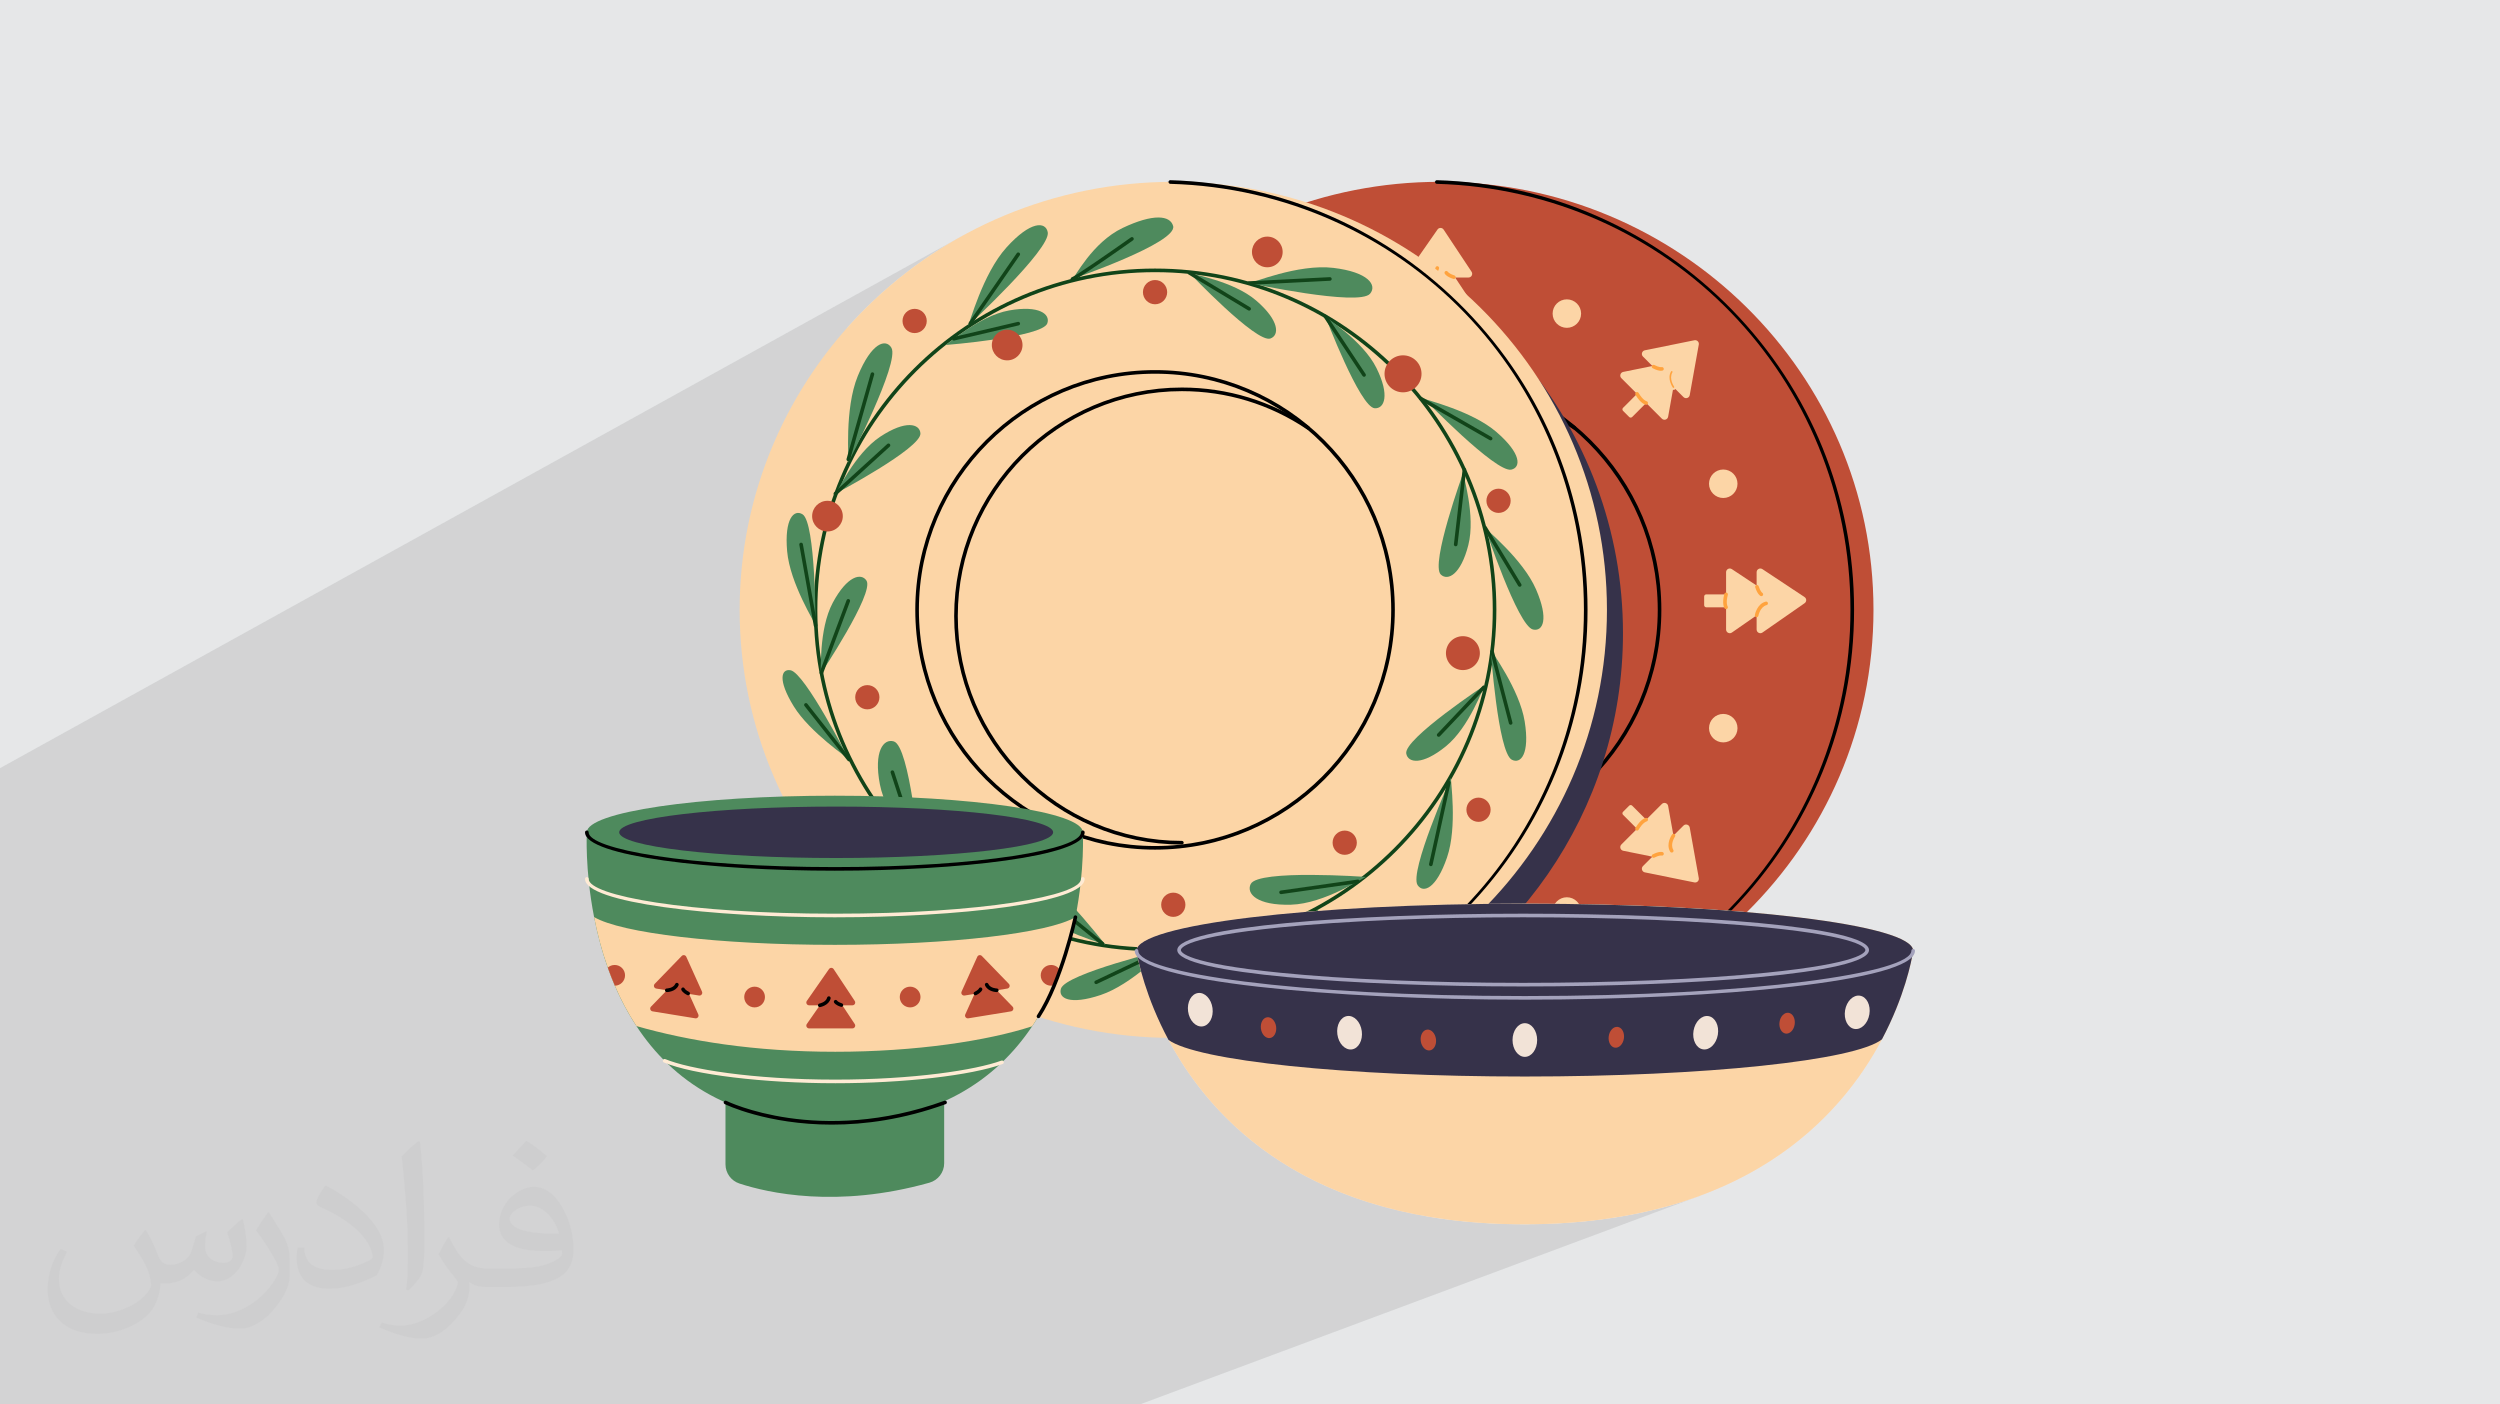
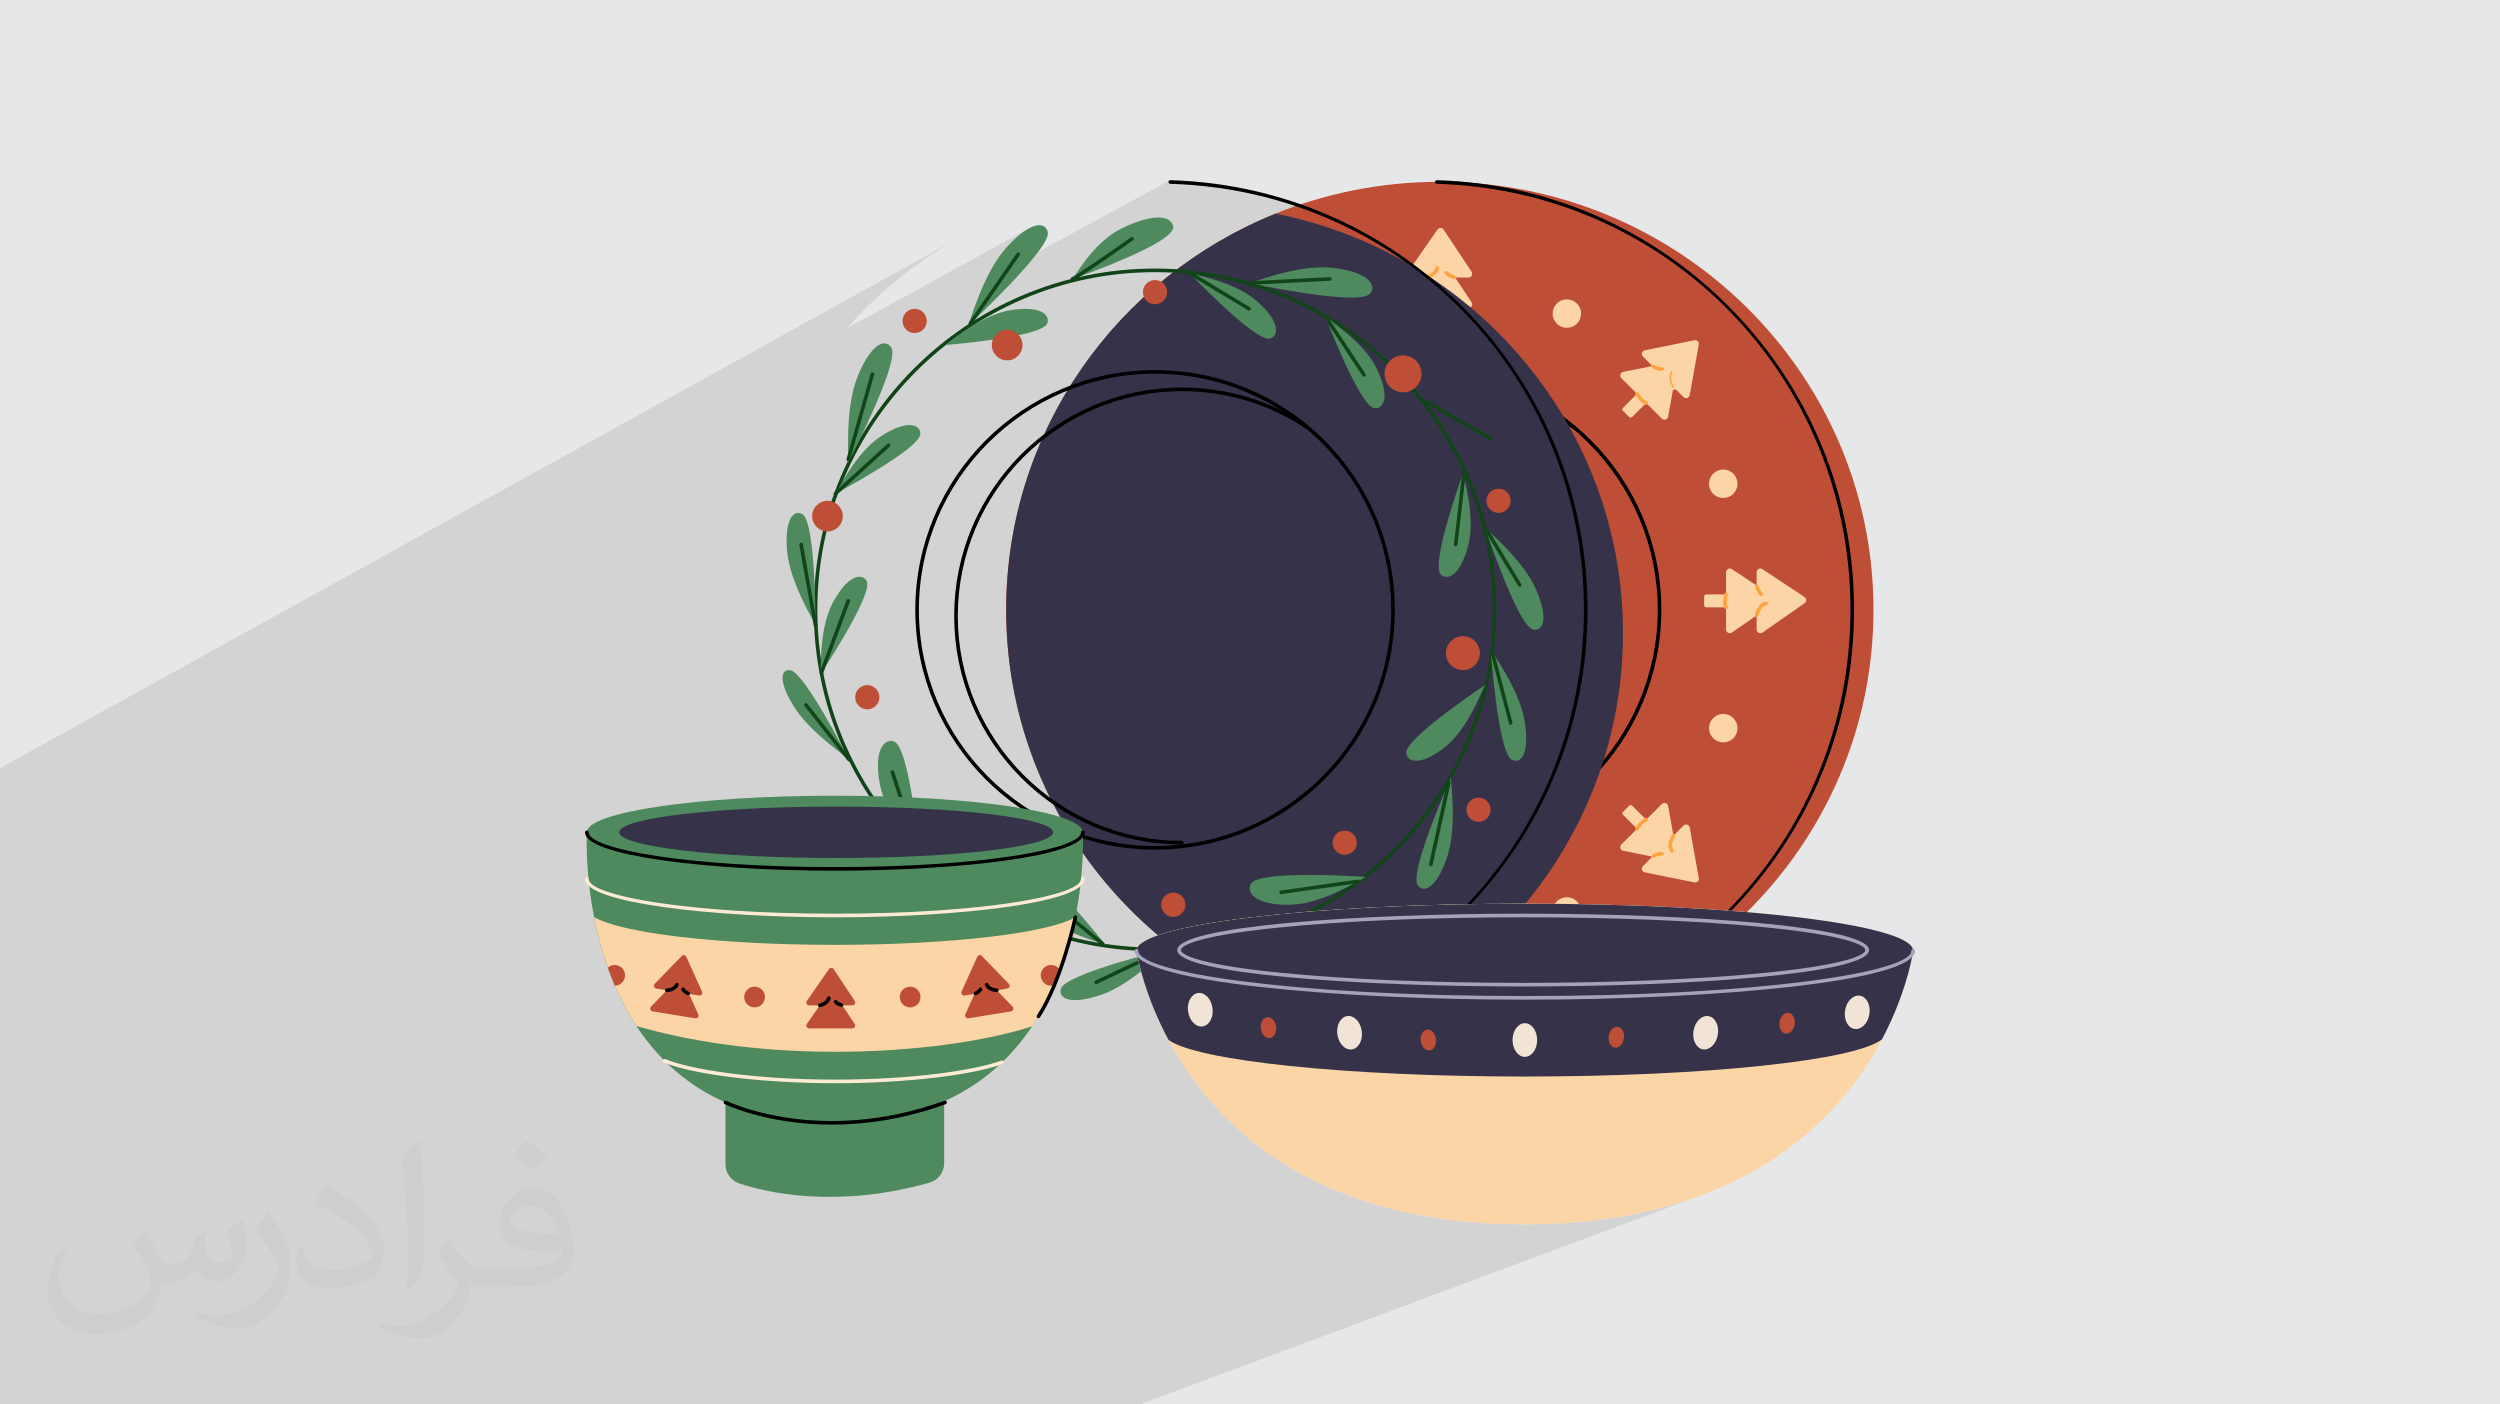
<svg xmlns="http://www.w3.org/2000/svg" xml:space="preserve" width="94.192mm" height="52.917mm" version="1.0" style="shape-rendering:geometricPrecision; text-rendering:geometricPrecision; image-rendering:optimizeQuality; fill-rule:evenodd; clip-rule:evenodd" viewBox="0 0 9404.92 5283.66">
  <defs>
    <style type="text/css">
   
    .str0 {stroke:#FCD5A6;stroke-width:7.61;stroke-miterlimit:10}
    .fil5 {fill:#FCD5A6;fill-rule:nonzero}
    .fil4 {fill:black;fill-rule:nonzero}
    .fil9 {fill:#114419;fill-rule:nonzero}
    .fil8 {fill:#36324A;fill-rule:nonzero}
    .fil10 {fill:#4E8A5D;fill-rule:nonzero}
    .fil12 {fill:#A4A2BC;fill-rule:nonzero}
    .fil3 {fill:#BF4E36;fill-rule:nonzero}
    .fil6 {fill:#F2E3D7;fill-rule:nonzero}
    .fil7 {fill:#FFA33E;fill-rule:nonzero}
    .fil11 {fill:#FFEBD4;fill-rule:nonzero}
    .fil2 {fill:#373435;fill-opacity:0.031}
    .fil1 {fill:#2B2A29;fill-opacity:0.102}
    .fil0 {fill:#E6E7E8}
   
  </style>
  </defs>
  <g id="Layer_x0020_1">
    <polygon class="fil0" points="-0,0 9404.92,0 9404.92,5283.66 -0,5283.66 " />
    <polygon class="fil1" points="1960.27,5283.66 1922.1,5283.66 1920.51,5283.66 1891.82,5283.66 1877.57,5283.66 1863.28,5283.66 1835.89,5283.66 1827.74,5283.66 1719.17,5283.66 1679.65,5283.66 1660.25,5283.66 1654.95,5283.66 1637.79,5283.66 1614.03,5283.66 1568.83,5283.66 1552.44,5283.66 1549.81,5283.66 1496.41,5283.66 1494.88,5283.66 1493.69,5283.66 1473.52,5283.66 1443.02,5283.66 1422.82,5283.66 1418.2,5283.66 1417.67,5283.66 1408.09,5283.66 1402.26,5283.66 1400.93,5283.66 1384.75,5283.66 1372.78,5283.66 1364.36,5283.66 1352.18,5283.66 1352.06,5283.66 1351.01,5283.66 1344.39,5283.66 1343.79,5283.66 1343.19,5283.66 1339.78,5283.66 1339.62,5283.66 1338.55,5283.66 1335.17,5283.66 1335.05,5283.66 1334.73,5283.66 1334.21,5283.66 1331.74,5283.66 1328.69,5283.66 1323.33,5283.66 1321.94,5283.66 1321.15,5283.66 1320.84,5283.66 1318.15,5283.66 1308.6,5283.66 1304.29,5283.66 1299.43,5283.66 1297.75,5283.66 1292.98,5283.66 1292.08,5283.66 1238.84,5283.66 1230.85,5283.66 1218.26,5283.66 1211.53,5283.66 1211.03,5283.66 1210.25,5283.66 1204.37,5283.66 1186.57,5283.66 1181.27,5283.66 1179.01,5283.66 1174.47,5283.66 1161.33,5283.66 1158.63,5283.66 1151.94,5283.66 1151.85,5283.66 1133.61,5283.66 1126.29,5283.66 1125.91,5283.66 1125.27,5283.66 1118.38,5283.66 1117.22,5283.66 1117.12,5283.66 1115.44,5283.66 1091.36,5283.66 1088.22,5283.66 1078.01,5283.66 1072.34,5283.66 1071.21,5283.66 1070.06,5283.66 1069.55,5283.66 1065.39,5283.66 1054.29,5283.66 1051.78,5283.66 1045.46,5283.66 1037.03,5283.66 1036.81,5283.66 1036.69,5283.66 1033.04,5283.66 1032.67,5283.66 1032.53,5283.66 1020.31,5283.66 1007.42,5283.66 1004.05,5283.66 998.72,5283.66 994.93,5283.66 987.96,5283.66 987.27,5283.66 952.33,5283.66 951.92,5283.66 950.07,5283.66 949.67,5283.66 917.65,5283.66 916.79,5283.66 916.43,5283.66 912.63,5283.66 908.68,5283.66 898.01,5283.66 894.48,5283.66 889.15,5283.66 885.44,5283.66 884.56,5283.66 881.66,5283.66 875.19,5283.66 867.18,5283.66 866.03,5283.66 865.8,5283.66 864.83,5283.66 841.72,5283.66 836.27,5283.66 789.43,5283.66 785.13,5283.66 775.08,5283.66 759.01,5283.66 694.13,5283.66 689.42,5283.66 688.28,5283.66 686.96,5283.66 686.78,5283.66 686.74,5283.66 675.85,5283.66 666.93,5283.66 665.96,5283.66 661.94,5283.66 647.56,5283.66 641.16,5283.66 639.99,5283.66 639.48,5283.66 632.96,5283.66 597.62,5283.66 588.16,5283.66 588,5283.66 586.98,5283.66 584.05,5283.66 583.55,5283.66 582.16,5283.66 563.9,5283.66 563.45,5283.66 558.18,5283.66 556.99,5283.66 551.54,5283.66 530.94,5283.66 528.38,5283.66 526.6,5283.66 514.76,5283.66 510.38,5283.66 504.59,5283.66 498.79,5283.66 490.73,5283.66 490.72,5283.66 489.79,5283.66 475.69,5283.66 470.58,5283.66 470.5,5283.66 462.71,5283.66 459.66,5283.66 455.58,5283.66 441.59,5283.66 440.52,5283.66 421.37,5283.66 420.66,5283.66 416.63,5283.66 413.74,5283.66 409.28,5283.66 403.84,5283.66 393.49,5283.66 388.05,5283.66 387.57,5283.66 385.76,5283.66 376.68,5283.66 373.31,5283.66 367.45,5283.66 361.94,5283.66 358.84,5283.66 355.3,5283.66 350.72,5283.66 348.51,5283.66 346.62,5283.66 340.75,5283.66 326.45,5283.66 290.57,5283.66 286.07,5283.66 274.73,5283.66 252.75,5283.66 252.45,5283.66 245.25,5283.66 241.41,5283.66 235.21,5283.66 232.39,5283.66 228.16,5283.66 227.52,5283.66 226.97,5283.66 226.28,5283.66 226.19,5283.66 220.35,5283.66 211.45,5283.66 204.85,5283.66 195.69,5283.66 195.63,5283.66 181.83,5283.66 181.8,5283.66 168.45,5283.66 168.02,5283.66 162.66,5283.66 160.12,5283.66 147.07,5283.66 145.67,5283.66 141.88,5283.66 141.66,5283.66 140.12,5283.66 138.64,5283.66 137.92,5283.66 131.06,5283.66 126.14,5283.66 124.23,5283.66 100.82,5283.66 92.07,5283.66 77.43,5283.66 70.99,5283.66 64.07,5283.66 62.9,5283.66 56.9,5283.66 41.77,5283.66 24.52,5283.66 22.75,5283.66 -0,5283.66 -0,5262.78 -0,5260.07 -0,5256.09 -0,5255.08 -0,5251.35 -0,5248.76 -0,5248.72 -0,5245.71 -0,5239.19 -0,5238.13 -0,5230.15 -0,5226.37 -0,5218.71 -0,5217.9 -0,5214.59 -0,5214.06 -0,5212.17 -0,5208.76 -0,5207.37 -0,5206.41 -0,5205.18 -0,5200.3 -0,5199.85 -0,5195.98 -0,5180.61 -0,5177.5 -0,5176.84 -0,5176.29 -0,5174.82 -0,5168.4 -0,5167.72 -0,5164.42 -0,5163.49 -0,5163.33 -0,5163.12 -0,5157.08 -0,5154.29 -0,5153.81 -0,5152.88 -0,5147.19 -0,5146.7 -0,5143.16 -0,5139.91 -0,5138.48 -0,5138.38 -0,5137.82 -0,5135.79 -0,5118.38 -0,5116.57 -0,5115.99 -0,5114.84 -0,5114.43 -0,5113.52 -0,5109.61 -0,5106.33 -0,5105.67 -0,5104.55 -0,5082.24 -0,5078.85 -0,5063.78 -0,5062.37 -0,5028.5 -0,5026.72 -0,5024.96 -0,5020.12 -0,5014.44 -0,5010.47 -0,5008.78 -0,5006.26 -0,4993.43 -0,4992.78 -0,4989.74 -0,4976.54 -0,4963.19 -0,4960.08 -0,4955.82 -0,4954.04 -0,4952.7 -0,4944.38 -0,4943 -0,4940.88 -0,4937.19 -0,4935.72 -0,4935.35 -0,4929.41 -0,4926.29 -0,4924.26 -0,4916.96 -0,4908.66 -0,4901.59 -0,4901.58 -0,4897.33 -0,4890.17 -0,4888.08 -0,4883.89 -0,4880.14 -0,4879.57 -0,4878.6 -0,4876.33 -0,4864.95 -0,4864.32 -0,4864.02 -0,4845.62 -0,4824.23 -0,4819.14 -0,4818.62 -0,4806.15 -0,4800.49 -0,4793.93 -0,4793.29 -0,4792.22 -0,4788.84 -0,4767.4 -0,4754.08 -0,4748.56 -0,4742.6 -0,4742.18 -0,4730.66 -0,4715.84 -0,4714.22 -0,4683.8 -0,4679.63 -0,4662.91 -0,4657.07 -0,4648.98 -0,4646.16 -0,4539.44 -0,4535.42 -0,4530.38 -0,4521.12 -0,4518.99 -0,4515.75 -0,4508.41 -0,4508.37 -0,4454.03 -0,4446.83 -0,4437.45 -0,4433.56 -0,4425.2 -0,4424.28 -0,4411.68 -0,4411.53 -0,4407.43 -0,4405.07 -0,4403.67 -0,4381.77 -0,4372.59 -0,4371.9 -0,4298.92 -0,4274.08 -0,4271.87 -0,4263.18 -0,4249.41 -0,4219.35 -0,4219.33 -0,4216.3 -0,4212.45 -0,4202.91 -0,4200.96 -0,4190.14 -0,4185.61 -0,4169.92 -0,4168.9 -0,4155.36 -0,4153.82 -0,4150.9 -0,4148.52 -0,4147.39 -0,4144.68 -0,4114.64 -0,4111.64 -0,4110.85 -0,4105.44 -0,4090.8 -0,4081.33 -0,4080.61 -0,4079.19 -0,4078.43 -0,4077.83 -0,4077.01 -0,4074.79 -0,4071.65 -0,4069.77 -0,4065.83 -0,4028.3 -0,4015.11 -0,4008.9 -0,3999.12 -0,3999.07 -0,3992.77 -0,3992.2 -0,3991.49 -0,3986.17 -0,3979.54 -0,3979.07 -0,3975.59 -0,3965.71 -0,3951.73 -0,3943.77 -0,3921.97 -0,3920.03 -0,3917.16 -0,3915.37 -0,3910.63 -0,3909.85 -0,3908.71 -0,3894.83 -0,3893.14 -0,3889.91 -0,3885.19 -0,3877.27 -0,3875.52 -0,3871.84 -0,3871.07 -0,3862.3 -0,3860.09 -0,3840.44 -0,3839.76 -0,3838.68 -0,3828.07 -0,3816.91 -0,3809.31 -0,3803.09 -0,3799.82 -0,3797 -0,3796.62 -0,3789.35 -0,3787.48 -0,3785.01 -0,3776.84 -0,3774.8 -0,3767.05 -0,3756.53 -0,3755.82 -0,3755.5 -0,3754.17 -0,3753.3 -0,3752.61 -0,3747.08 -0,3734.58 -0,3734.35 -0,3727.86 -0,3674.79 -0,3668.51 -0,3663.5 -0,3655.56 -0,3651.86 -0,3651.29 -0,3646.92 -0,3624.83 -0,3618.18 -0,3617.06 -0,3614.64 -0,3613.93 -0,3611.62 -0,3609.75 -0,3609.46 -0,3594.37 -0,3571.62 -0,3563.21 -0,3550.18 -0,3534.1 -0,3533.97 -0,3528.35 -0,3525.7 -0,3522.02 -0,3518.86 -0,3517.4 -0,3514.99 -0,3514.97 -0,3514.43 -0,3514.21 -0,3513.67 -0,3511.04 -0,3509.38 -0,3507.69 -0,3503.81 -0,3501.18 -0,3486.5 -0,3444.79 -0,3434.25 -0,3434.03 -0,3428.1 -0,3423.93 -0,3423.15 -0,3422.06 -0,3422.02 -0,3414.07 -0,3412.56 -0,3408.02 -0,3401.64 -0,3398.33 -0,3398.23 -0,3396.3 -0,3392.85 -0,3391.93 -0,3375.56 -0,3363.75 -0,3358.85 -0,3356.4 -0,3348.07 -0,3346.22 -0,3327.68 -0,3325.04 -0,3276.91 -0,3276.7 -0,3270.72 -0,3264.31 -0,3250.45 -0,3227.37 -0,3224.55 -0,3214.38 -0,3214.17 -0,3214.1 -0,3214.01 -0,3213.44 -0,3213.01 -0,3212.99 -0,3205.88 -0,3201.64 -0,3200.95 -0,3197.5 -0,3194.67 -0,3194.41 -0,3193.84 -0,3193.12 -0,3190.05 -0,3188.75 -0,3181.45 -0,3175.06 -0,3173.04 -0,3159.77 -0,3144.83 -0,3144.64 -0,3125.58 -0,3102.32 -0,3095.94 -0,3076.14 -0,3075.31 -0,3053.76 -0,3044.89 -0,3041.43 -0,3041.26 -0,3036.1 -0,3029.01 -0,2983.79 -0,2889.72 3636.26,878.4 3567.95,917.17 3501.76,959.05 3437.8,1003.95 3376.17,1051.75 3316.98,1102.36 3260.31,1155.67 3206.31,1211.6 3185.39,1235.43 3873.57,857.71 3884.9,852.58 3895.27,849.19 3904.69,847.46 3913.11,847.28 3920.51,848.57 3926.88,851.22 3932.21,855.15 3936.45,860.26 3939.6,866.46 3941.62,873.65 3941.82,880.21 3940.24,888.01 3936.99,896.92 3932.19,906.89 3925.96,917.79 3918.41,929.54 3909.65,942.05 3905.17,948.06 4399.1,679 4400.27,678.4 4401.54,678.04 4402.86,677.94 4442.33,679.56 4481.64,682.12 4520.75,685.6 4559.66,690.03 4598.35,695.36 4636.82,701.62 4675.06,708.79 4713.03,716.85 4750.76,725.82 4788.19,735.68 4825.33,746.43 4862.17,758.06 4898.69,770.56 4934.88,783.93 4970.71,798.17 5006.2,813.27 5041.31,829.21 5076.04,846 5079.84,847.96 5401.73,679 5402.91,678.4 5404.21,678.04 5405.59,677.94 5445.06,679.56 5484.35,682.12 5523.46,685.6 5562.37,690.03 5601.06,695.36 5639.53,701.62 5677.76,708.79 5715.75,716.85 5753.46,725.82 5790.9,735.68 5828.04,746.43 5864.88,758.06 5901.4,770.56 5937.58,783.93 5973.43,798.17 6008.9,813.27 6044.01,829.21 6078.74,846 6113.06,863.63 6146.97,882.1 6180.46,901.4 6213.51,921.51 6246.1,942.44 6278.24,964.19 6309.89,986.74 6341.05,1010.09 6371.7,1034.23 6401.84,1059.16 6431.44,1084.87 6460.5,1111.36 6489.01,1138.62 6516.93,1166.63 6544.23,1195.37 6570.75,1224.67 6596.48,1254.49 6621.42,1284.85 6645.55,1315.73 6668.88,1347.1 6691.4,1378.96 6713.11,1411.29 6734,1444.09 6754.04,1477.33 6773.28,1511 6791.66,1545.1 6809.2,1579.6 6825.9,1614.5 6841.73,1649.76 6856.71,1685.4 6870.83,1721.38 6884.07,1757.71 6896.44,1794.36 6907.92,1831.33 6918.53,1868.59 6928.23,1906.13 6937.04,1943.95 6944.94,1982.03 6951.94,2020.34 6958.01,2058.89 6963.17,2097.65 6967.4,2136.63 6970.71,2175.79 6973.07,2215.12 6974.49,2254.62 6974.97,2294.27 6974.49,2333.91 6973.07,2373.41 6970.71,2412.74 6967.4,2451.9 6963.17,2490.86 6958.01,2529.63 6951.94,2568.17 6944.94,2606.49 6937.04,2644.57 6928.23,2682.38 6918.53,2719.92 6907.92,2757.19 6896.44,2794.15 6884.07,2830.8 6870.83,2867.13 6856.71,2903.12 6841.73,2938.76 6825.9,2974.03 6809.2,3008.92 6791.66,3043.42 6773.28,3077.52 6754.04,3111.2 6734,3144.44 6713.11,3177.24 6691.4,3209.58 6668.88,3241.44 6645.55,3272.82 6621.42,3303.7 6596.48,3334.06 6570.75,3363.9 6544.23,3393.19 6516.93,3421.93 6489.01,3449.96 6460.5,3477.22 6431.44,3503.71 6401.84,3529.42 6371.7,3554.35 6341.05,3578.49 6309.89,3601.85 6278.24,3624.39 6246.1,3646.14 6213.51,3667.08 6180.46,3687.2 6176.44,3689.51 6196.02,3688.79 6225.22,3687.61 6254.11,3686.36 6282.7,3685.04 6310.97,3683.65 6338.9,3682.2 6366.51,3680.67 6393.76,3679.07 6420.64,3677.4 6447.16,3675.67 6473.29,3673.86 6499.02,3671.98 6524.35,3670.04 6549.25,3668.04 6573.74,3665.96 6597.78,3663.82 6621.38,3661.62 6644.51,3659.35 6676.81,3655.99 6707.21,3652.6 6735.73,3649.2 6762.46,3645.77 6787.45,3642.35 6810.76,3638.92 6832.44,3635.51 6852.56,3632.1 6871.17,3628.73 6888.33,3625.38 6904.1,3622.07 6918.54,3618.8 6931.7,3615.6 6943.65,3612.44 6954.44,3609.36 6964.14,3606.34 6972.78,3603.41 6980.46,3600.57 6915.23,3626.4 6922.58,3624.76 6945.75,3618.85 6966.1,3612.81 6983.55,3606.63 6917.38,3632.81 6942.31,3626.53 6965.1,3619.78 6984.73,3612.78 6731.48,3712.92 6740.78,3711.91 6791.6,3705.82 6840.15,3699.39 6883.65,3693.03 7194.66,3570.47 7193.5,3571.1 7192.49,3571.93 7191.65,3572.93 7191.02,3574.09 7190.62,3575.36 7190.48,3576.73 7189.83,3579.7 7197.27,3576.77 7197.26,3577.56 7197.21,3578.35 7197.14,3579.15 7197.04,3579.95 7196.9,3580.74 7196.73,3581.54 7196.53,3582.33 7196.3,3583.13 7187.34,3586.65 7183.71,3592.2 7175.33,3599.95 7163.68,3607.68 7148.83,3615.37 7130.83,3623.01 7011.89,3669.77 7044.16,3662.41 7076.22,3654.07 7105.03,3645.42 7130.47,3636.47 6460.81,3899.43 6459.41,3905.15 6455.78,3914.02 6716.74,3811.67 6722.41,3810.11 6728.27,3810.1 6733.94,3811.67 6738.99,3814.67 6743.36,3818.93 6746.96,3824.27 6749.67,3830.53 6751.19,3836.65 6978.65,3747.74 6987.84,3745.53 6997.27,3745.8 7006.27,3748.61 7014.24,3753.7 7021.04,3760.77 7026.53,3769.52 7030.57,3779.71 7032.99,3791.03 7033.69,3803.2 7032.51,3815.95 7029.49,3828.38 7024.87,3839.67 7018.89,3849.57 7011.76,3857.89 7003.74,3864.39 6995.01,3868.85 6632.71,4008.88 6670.01,4004.79 6712.08,3999.74 6752.33,3994.48 6790.67,3989.02 6827.05,3983.35 6861.42,3977.49 6893.7,3971.45 6923.83,3965.22 6951.75,3958.83 6977.39,3952.27 7000.69,3945.55 7021.58,3938.69 7040.01,3931.69 5364.25,4574.75 5406.55,4582.11 5426.74,4585 5511.29,4595.15 5519.69,4596.06 5615.15,4602.65 5638.92,4603.67 5741.01,4605.72 5843.05,4603.01 5866.94,4601.83 5961.92,4594.71 5972.13,4593.55 6054.92,4583.12 6075.52,4580.07 6160.12,4564.89 6173,4562.06 6243.89,4545.36 6261.45,4540.83 6336.03,4518.82 6350.12,4514.08 6421.09,4488.69 6380.12,4503.96 6381.59,4503.46 4287.35,5283.66 4287.22,5283.66 3944.87,5283.66 3516.95,5283.66 3421.99,5283.66 3334.45,5283.66 3248,5283.66 3142.25,5283.66 3086.25,5283.66 3061.1,5283.66 3049.28,5283.66 3007.48,5283.66 2970.29,5283.66 2963.74,5283.66 2935.53,5283.66 2921.95,5283.66 2906.49,5283.66 2875.8,5283.66 2862.88,5283.66 2857,5283.66 2847.04,5283.66 2759.36,5283.66 2745.08,5283.66 2735.86,5283.66 2729.36,5283.66 2723.91,5283.66 2716.47,5283.66 2696.89,5283.66 2682.15,5283.66 2642.02,5283.66 2632.24,5283.66 2613.61,5283.66 2568.47,5283.66 2527.13,5283.66 2520.5,5283.66 2476.32,5283.66 2473.47,5283.66 2369.76,5283.66 2312.63,5283.66 2271.43,5283.66 2242.8,5283.66 2191.69,5283.66 2186.32,5283.66 2101.21,5283.66 2031.4,5283.66 2027.38,5283.66 2005.07,5283.66 2004.09,5283.66 2002.41,5283.66 " />
    <path class="fil2" d="M548.54 4627.69c17.95,27.21 29.6,53.36 40.96,82.43 8.45,16.91 12.93,48.09 52.57,48.09 11.61,0 28.28,-3.42 43.06,-11.61 16.63,-8.73 29.32,-21.94 35.94,-42l15.85 -53.36 38.57 -19.02 2.64 2.64c-5.27,20.09 -6.59,39.36 -6.59,54.43 0,44.63 38.57,61.56 69.22,61.56 17.95,0 34.09,-8.73 34.09,-25.11 0,-21.13 -8.98,-57.06 -20.62,-89.29 17.95,-17.95 35.94,-35.94 56.53,-50.47l3.17 1.6c8.98,38.04 14,75.56 14,100.66 0,24.57 -10.83,51.79 -19.81,69.49 -18.49,34.87 -51.25,62.62 -90.87,62.62 -30.1,0 -63.65,-15.07 -86.66,-43.06l-1.32 0c-21.66,26.96 -55.22,51.25 -108.86,51.25l-16.63 0c-2.64,35.41 -10.29,60.49 -21.94,82.95 -31.95,62.34 -126.81,106.47 -216.1,106.47 -124.17,0 -186.51,-71.59 -186.51,-166.96 0,-58.91 19.27,-113.6 48.88,-152.42l24.29 10.04c-18.49,35.41 -30.91,68.68 -30.91,101.45 0,89.29 72.66,131.83 156.4,131.83 77.68,0 173.83,-49.41 191.28,-106.72 -6.59,-62.62 -30.1,-91.93 -66.04,-148.99 10.83,-19.02 24.83,-38.04 42.28,-58.38l3.17 0 0 0 0 0 -0.02 -0.09zm1432.13 -336.04c26.15,16.39 51.79,35.66 76.87,57.85 -14,19.81 -31.45,37.79 -53.11,53.64 -25.11,-20.34 -50.19,-37.79 -75.84,-56.27 17.42,-19.55 34.62,-38.29 52.04,-55.22l0 0 0 0 0 0 0 0 0 0 0.03 0zm13.47 244.11c-42.28,0 -76.87,27.75 -76.87,48.34 0,44.13 84.53,57.85 185.72,57.31 -12.68,-51.79 -57.06,-105.68 -108.86,-105.68l0.01 0.03zm-94.86 236.19c54.96,0 103.04,-1.6 139.74,-10.83 40.96,-10.29 75.56,-30.91 75.56,-45.17 0,-3.7 0,-8.19 -1.32,-11.89 -22.98,2.11 -49.41,2.11 -72.38,2.11 -74.49,0 -131.55,-16.91 -154.02,-58.66 -5.55,-11.61 -9.51,-24.57 -9.51,-39.36 0,-40.43 17.42,-79.79 48.09,-107 25.61,-22.45 53.89,-36.44 82.67,-36.44 52.04,0 93.51,41.75 122.57,107.54 15.85,35.94 26.68,77.4 26.68,129.72 0,34.87 -9.51,64.19 -31.17,85.85 -40.43,39.11 -114.92,53.89 -229.04,53.89l-51.79 0 0 0 -13.47 0c-28.28,0 -48.62,-5.02 -64.72,-17.42l-2.64 0c0.79,6.59 1.32,12.93 1.32,19.02 0,25.61 -8.45,58.38 -25.61,84.53 -50.72,75.3 -105.68,108.04 -153.24,108.04 -48.09,0 -107,-18.49 -160.11,-42.54l9.51 -18.49c17.17,7.13 40.96,11.89 73.7,11.89 85.85,0 198.66,-82.43 212.66,-163 -3.17,-6.59 -8.98,-15.32 -17.17,-24.57 -25.11,-29.85 -40.96,-54.68 -55.75,-80.83 12.68,-25.11 24.29,-45.17 35.13,-63.4l4.49 -0.53c36.72,74.77 69.99,117.55 144.23,117.55l11.61 0 0 0 53.89 0 0 0 0 0 0 0 0 0 0 0 0.09 0.01zm-371.98 79c6.34,-34.34 6.87,-72.91 6.87,-108.86l0 -53.36c0,-99.6 -12.68,-244.36 -22.98,-338.68 17.95,-19.27 43.06,-42 62.87,-57.31l5.81 1.6c13.47,118.62 16.63,256 16.63,383.06 0,33.3 -1.32,65.79 -4.49,89.55 -1.85,30.1 -19.27,52.83 -56.53,87.7l-8.19 -3.7zm-382.8 -157.19c1.85,46.77 24.83,83.49 105.15,83.49 49.93,0 92.19,-12.93 138.96,-35.13 8.45,-3.7 12.93,-8.73 12.93,-12.93 0,-29.32 -22.45,-68.15 -60.23,-103.55 -36.72,-33.3 -85.34,-62.62 -130.76,-82.18 -15.6,-6.59 -20.62,-13.47 -20.62,-20.09 0,-13.47 17.95,-41.75 32.77,-62.09l5.02 -0.53c52.04,27.21 110.17,67.64 153.24,112.53 39.11,41.47 63.4,83.49 63.4,129.19 0,33.81 -10.29,65.51 -26.96,95.11 -57.06,28.79 -117.83,50.72 -178.06,50.72 -73.17,0 -123.1,-34.34 -123.1,-114.92 0,-8.73 0,-22.19 3.17,-39.64l25.11 0 0 0 0 0 0 0 0 0 0 0 -0.02 0zm-132.37 -132.9l45.45 73.45c16.63,27.21 32.23,56.81 32.23,103.55l0 59.7c0,48.34 -30.91,100.13 -80.83,151.38 -39.11,34.62 -73.7,49.41 -105.68,49.41 -47.55,0 -101.98,-14.79 -164.85,-41.75l7.13 -18.49c19.81,5.27 42.79,9.77 71.06,9.77 90.36,-0.53 182.8,-66.57 225.08,-147.15 5.02,-9.26 6.87,-17.95 6.87,-24.04 0,-9.26 -5.02,-19.55 -8.98,-28.79 -22.98,-43.31 -48.62,-82.95 -76.87,-119.68 14.79,-23.25 29.6,-45.7 45.7,-67.9l3.7 0.53 0 0 0 0 0 0 0 0 0 0 -0.02 0.01z" />
    <g id="_2068195618496">
      <path class="fil3" d="M7047.99 2294.27c0,889.32 -730.41,1610.34 -1631.33,1610.34 -110.99,0 -219.47,-10.96 -324.26,-31.76 -745.72,-148.54 -1307.18,-798.87 -1307.18,-1578.58 0,-673.39 418.71,-1250.15 1013.12,-1490.64 190.71,-77.07 399.51,-119.61 618.32,-119.61 900.92,0 1631.33,720.92 1631.33,1610.25z" />
      <path class="fil4" d="M5405.4 3910.65c-3.69,0 -6.7,-2.91 -6.83,-6.59 -0.1,-3.75 2.88,-6.89 6.63,-7.02 872.62,-25.2 1556.15,-729.25 1556.15,-1602.77 0,-873.5 -683.54,-1577.47 -1556.15,-1602.7 -3.75,-0.14 -6.73,-3.27 -6.63,-7.02 0.13,-3.75 3.24,-6.7 7.02,-6.6 421.86,12.21 816.53,185.75 1111.35,488.69 295.36,303.52 458.04,703.97 458.04,1127.63 0,423.62 -162.67,824.1 -458.04,1127.66 -294.81,302.97 -689.49,476.54 -1111.35,488.72 -0.06,0 -0.13,0 -0.19,0z" />
      <path class="fil4" d="M5348 1405.88c-489.86,0 -888.41,398.56 -888.41,888.41 0,489.86 398.55,888.41 888.41,888.41 489.86,0 888.39,-398.56 888.39,-888.41 0,-489.86 -398.53,-888.41 -888.39,-888.41zm0 1790.45c-497.37,0 -902.01,-404.67 -902.01,-902.03 0,-497.37 404.65,-901.99 902.01,-901.99 497.37,0 901.99,404.63 901.99,901.99 0,497.37 -404.63,902.03 -901.99,902.03z" />
      <path class="fil4" d="M5448.84 3177l0 0c-472.29,-0.16 -856.57,-385.8 -856.57,-859.59 0,-473.93 384.38,-859.53 856.87,-859.53 171.15,0 336.4,50.47 477.78,145.92 3.14,2.09 3.95,6.33 1.83,9.44 -2.09,3.11 -6.33,3.91 -9.44,1.83 -139.16,-93.92 -301.72,-143.57 -470.17,-143.57 -464.99,0 -843.26,379.5 -843.26,845.92 0,466.29 378.15,845.81 842.96,846.01 3.75,0 6.82,3.04 6.82,6.79 0,3.75 -3.07,6.79 -6.82,6.79z" />
      <path class="fil5" d="M5407.81 863.46l-110.44 158.59c-6.43,9.27 0.2,21.94 11.46,21.94l215.55 0c11.09,0 17.75,-12.37 11.61,-21.68l-105.11 -158.59c-5.45,-8.23 -17.46,-8.36 -23.08,-0.26z" />
      <path class="fil5" d="M5407.81 978.41l-110.44 158.58c-6.43,9.28 0.2,21.94 11.46,21.94l215.55 0c11.09,0 17.75,-12.4 11.61,-21.68l-105.11 -158.58c-5.45,-8.23 -17.46,-8.36 -23.08,-0.26z" />
      <path class="fil6" d="M5432.94 1241.39l-32.68 0c-4.4,0 -8,-3.59 -8,-8l0 -100.65c0,-4.4 3.59,-7.97 8,-7.97l32.68 0c4.4,0 8,3.56 8,7.97l0 100.65c0,4.4 -3.59,8 -8,8z" />
      <path class="fil7" d="M5361.94 1050.81c-3.24,0 -6.1,-2.32 -6.69,-5.61 -0.66,-3.69 1.8,-7.22 5.48,-7.91 0.33,-0.06 33.43,-6.33 39.73,-30.81 0.95,-3.65 4.66,-5.81 8.29,-4.89 3.62,0.95 5.81,4.63 4.9,8.29 -8.49,33 -48.81,40.51 -50.53,40.81 -0.39,0.1 -0.79,0.13 -1.18,0.13z" />
      <path class="fil7" d="M5469.51 1049.53c-0.66,0 -1.38,-0.09 -2.06,-0.29 -25.1,-7.93 -31.5,-18.02 -32.55,-19.98 -1.73,-3.32 -0.46,-7.44 2.85,-9.21 3.26,-1.7 7.28,-0.52 9.07,2.65 0.33,0.46 5.42,7.44 24.75,13.55 3.58,1.14 5.58,4.96 4.43,8.55 -0.91,2.91 -3.58,4.73 -6.49,4.73z" />
      <path class="fil7" d="M5412.32 1169.86c-16.07,0 -23.05,-4.69 -24.09,-5.48 -3.04,-2.25 -3.65,-6.49 -1.41,-9.5 2.19,-2.98 6.37,-3.62 9.38,-1.54 0.52,0.33 12.17,7.02 43.02,-1.01 3.62,-0.98 7.34,1.24 8.32,4.89 0.92,3.62 -1.24,7.35 -4.89,8.3 -12.5,3.23 -22.5,4.33 -30.32,4.33z" />
      <path class="fil6" d="M5407.81 3721.35l-110.44 -158.59c-6.43,-9.27 0.2,-21.94 11.46,-21.94l215.55 0c11.09,0 17.75,12.37 11.61,21.65l-105.11 158.62c-5.45,8.23 -17.46,8.36 -23.08,0.26z" />
      <path class="fil6" d="M5407.81 3606.4l-110.44 -158.58c-6.43,-9.28 0.2,-21.94 11.46,-21.94l215.55 0c11.09,0 17.75,12.37 11.61,21.68l-105.11 158.58c-5.45,8.23 -17.46,8.36 -23.08,0.26z" />
      <path class="fil6" d="M5432.94 3343.42l-32.68 0c-4.4,0 -8,3.59 -8,8l0 100.65c0,4.4 3.59,7.96 8,7.96l32.68 0c4.4,0 8,-3.55 8,-7.96l0 -100.65c0,-4.4 -3.59,-8 -8,-8z" />
      <path class="fil7" d="M5407.05 3583.42c-3.04,0 -5.81,-2.03 -6.59,-5.09 -6.3,-24.48 -39.4,-30.75 -39.73,-30.82 -3.68,-0.68 -6.14,-4.2 -5.48,-7.9 0.65,-3.68 4.21,-6.13 7.87,-5.48 1.73,0.29 42.05,7.8 50.53,40.81 0.91,3.65 -1.28,7.34 -4.9,8.29 -0.58,0.13 -1.14,0.2 -1.7,0.2z" />
      <path class="fil7" d="M5440.91 3565.37c-1.15,0 -2.29,-0.3 -3.33,-0.89 -3.17,-1.83 -4.37,-5.71 -2.68,-8.94 1.05,-1.96 7.45,-12.05 32.55,-19.98 3.58,-1.15 7.41,0.85 8.55,4.43 1.15,3.59 -0.85,7.42 -4.43,8.56 -19.92,6.27 -24.71,13.52 -24.75,13.58 -1.3,2.06 -3.58,3.24 -5.9,3.24z" />
      <path class="fil7" d="M5440.94 3432.67c-0.56,0 -1.14,-0.07 -1.73,-0.2 -31.47,-8.16 -42.96,-1.08 -43.06,-1.01 -3.1,1.99 -7.28,1.24 -9.37,-1.77 -2.09,-3.01 -1.54,-7.08 1.44,-9.27 1.54,-1.18 16.29,-11.03 54.42,-1.15 3.65,0.95 5.81,4.67 4.89,8.3 -0.81,3.07 -3.55,5.09 -6.59,5.09z" />
      <path class="fil5" d="M6788.92 2269.16l-158.62 110.4c-9.24,6.46 -21.94,-0.17 -21.94,-11.43l0 -215.54c0,-11.13 12.41,-17.76 21.68,-11.62l158.59 105.11c8.23,5.42 8.36,17.43 0.29,23.09z" />
      <path class="fil5" d="M6673.99 2269.16l-158.62 110.4c-9.24,6.46 -21.91,-0.17 -21.91,-11.43l0 -215.54c0,-11.13 12.37,-17.76 21.65,-11.62l158.62 105.11c8.19,5.42 8.32,17.43 0.26,23.09z" />
      <path class="fil5" d="M6411 2244.02l0 32.68c0,4.4 3.55,8 7.96,8l100.65 0c4.4,0 8,-3.59 8,-8l0 -32.68c0,-4.4 -3.59,-8 -8,-8l-100.65 0c-4.4,0 -7.96,3.59 -7.96,8z" />
      <path class="fil7" d="M6608.41 2321.81c-0.4,0 -0.82,-0.03 -1.21,-0.1 -3.69,-0.65 -6.17,-4.17 -5.52,-7.87 0.3,-1.73 7.81,-42.04 40.81,-50.53 3.65,-0.91 7.34,1.25 8.29,4.9 0.95,3.65 -1.24,7.34 -4.89,8.29 -24.61,6.33 -30.75,39.37 -30.78,39.7 -0.59,3.3 -3.46,5.61 -6.69,5.61z" />
      <path class="fil7" d="M6626.19 2242.81c-1.04,0 -2.09,-0.26 -3.1,-0.78 -1.93,-1.02 -12.01,-7.41 -19.95,-32.55 -1.14,-3.55 0.85,-7.41 4.44,-8.52 3.59,-1.18 7.41,0.85 8.52,4.44 6.3,19.91 13.52,24.7 13.62,24.74 3.07,1.96 4.17,6.07 2.32,9.24 -1.28,2.19 -3.49,3.42 -5.85,3.42z" />
      <path class="fil7" d="M6493.33 2291.42c-2.06,0 -4.01,-0.91 -5.35,-2.68 -1.15,-1.53 -11.03,-16.29 -1.11,-54.42 0.95,-3.65 4.63,-5.84 8.29,-4.86 3.62,0.92 5.81,4.63 4.86,8.3 -8.16,31.43 -1.08,42.93 -0.98,43.05 2,3.07 1.25,7.28 -1.76,9.37 -1.21,0.85 -2.62,1.24 -3.95,1.24z" />
      <path class="fil5" d="M6390.82 1296.13l-34.08 190.22c-1.99,11.1 -15.64,15.38 -23.6,7.41l-152.41 -152.42c-7.87,-7.86 -3.79,-21.31 7.11,-23.53l186.47 -37.83c9.67,-1.96 18.25,6.43 16.51,16.16z" />
      <path class="fil5" d="M6309.55 1377.38l-34.09 190.21c-1.99,11.1 -15.64,15.42 -23.59,7.42l-152.39 -152.39c-7.87,-7.87 -3.81,-21.35 7.09,-23.53l186.46 -37.83c9.67,-1.96 18.25,6.43 16.52,16.13z" />
      <path class="fil5" d="M6105.81 1545.57l23.12 23.11c3.14,3.14 8.16,3.14 11.29,0l71.17 -71.16c3.1,-3.1 3.1,-8.16 0,-11.26l-23.14 -23.14c-3.11,-3.1 -8.17,-3.1 -11.26,0l-71.17 71.16c-3.13,3.14 -3.13,8.2 0,11.3z" />
      <path class="fil7 str0" d="M6295.6 1463.01c-2.15,0 -4.27,-1.01 -5.58,-2.91 -1.01,-1.43 -24.18,-35.22 -6.85,-64.56 1.89,-3.24 6.07,-4.34 9.31,-2.42 3.23,1.93 4.3,6.07 2.42,9.34 -12.93,21.87 6.1,49.58 6.26,49.84 2.16,3.11 1.41,7.35 -1.66,9.47 -1.18,0.85 -2.55,1.24 -3.89,1.24z" />
      <path class="fil7" d="M6248.69 1394.88c-5.87,0 -16.13,-1.63 -31.43,-9.6 -3.32,-1.73 -4.6,-5.84 -2.88,-9.18 1.74,-3.32 5.81,-4.63 9.18,-2.91 18.51,9.64 27.03,7.9 27.1,7.9 3.55,-0.81 7.24,1.35 8.19,4.9 0.92,3.52 -0.95,7.12 -4.43,8.2 -0.72,0.22 -2.62,0.68 -5.72,0.68z" />
      <path class="fil7" d="M6192.87 1522.84c-0.33,0 -0.66,-0.03 -0.98,-0.1 -1.93,-0.26 -19.33,-3.71 -39.31,-37.67 -1.89,-3.26 -0.81,-7.41 2.42,-9.34 3.24,-1.89 7.41,-0.81 9.34,2.42 16.46,28.05 29.62,31.14 29.74,31.18 3.58,0.78 6.04,4.27 5.38,7.87 -0.59,3.3 -3.36,5.64 -6.59,5.64z" />
      <path class="fil5" d="M6390.82 3303.5l-34.08 -190.22c-1.99,-11.09 -15.64,-15.38 -23.6,-7.41l-152.41 152.38c-7.87,7.91 -3.79,21.36 7.11,23.57l186.47 37.8c9.67,1.96 18.25,-6.43 16.51,-16.13z" />
      <path class="fil5" d="M6309.55 3222.21l-34.09 -190.22c-1.99,-11.09 -15.64,-15.37 -23.59,-7.41l-152.39 152.42c-7.87,7.87 -3.81,21.32 7.09,23.53l186.46 37.83c9.67,1.97 18.25,-6.43 16.52,-16.16z" />
      <path class="fil5" d="M6105.81 3054.07l23.12 -23.14c3.14,-3.11 8.16,-3.11 11.29,0l71.17 71.16c3.1,3.14 3.1,8.19 0,11.29l-23.14 23.12c-3.11,3.14 -8.17,3.14 -11.26,0l-71.17 -71.17c-3.13,-3.1 -3.13,-8.16 0,-11.25z" />
      <path class="fil7" d="M6289.01 3207.42c-2.32,0 -4.57,-1.18 -5.84,-3.32 -17.33,-29.36 5.84,-63.17 6.85,-64.57 2.16,-3.08 6.37,-3.82 9.48,-1.7 3.07,2.16 3.81,6.4 1.7,9.47 -0.2,0.29 -19.17,28.11 -6.3,49.88 1.89,3.23 0.81,7.41 -2.42,9.3 -1.08,0.66 -2.29,0.95 -3.46,0.95z" />
      <path class="fil7" d="M6220.42 3227.17c-2.48,0 -4.83,-1.34 -6.04,-3.68 -1.73,-3.33 -0.45,-7.42 2.88,-9.15 23.37,-12.17 35.03,-9.57 37.15,-8.91 3.58,1.11 5.61,4.89 4.5,8.49 -1.08,3.52 -4.8,5.54 -8.3,4.56 -0.55,-0.09 -9.08,-1.43 -27.06,7.91 -1.01,0.52 -2.09,0.78 -3.14,0.78z" />
      <path class="fil7" d="M6158.47 3124.8c-1.18,0 -2.39,-0.29 -3.46,-0.95 -3.23,-1.89 -4.3,-6.07 -2.42,-9.3 19.98,-33.99 37.38,-37.41 39.31,-37.7 3.68,-0.49 7.18,2.06 7.7,5.74 0.53,3.65 -1.93,7.08 -5.55,7.71 -0.62,0.16 -13.58,3.68 -29.71,31.14 -1.27,2.19 -3.55,3.35 -5.87,3.35z" />
      <path class="fil5" d="M6536.42 2739.3c0,29.58 -23.99,53.57 -53.57,53.57 -29.62,0 -53.61,-23.99 -53.61,-53.57 0,-29.61 23.99,-53.6 53.61,-53.6 29.58,0 53.57,23.99 53.57,53.6z" />
      <path class="fil5" d="M5948.07 3429.08c0,29.58 -23.99,53.57 -53.61,53.57 -29.58,0 -53.57,-23.99 -53.57,-53.57 0,-29.61 23.99,-53.6 53.57,-53.6 29.62,0 53.61,23.99 53.61,53.6z" />
      <path class="fil5" d="M5948.07 1179.72c0,29.58 -23.99,53.57 -53.61,53.57 -29.58,0 -53.57,-23.99 -53.57,-53.57 0,-29.62 23.99,-53.57 53.57,-53.57 29.62,0 53.61,23.95 53.61,53.57z" />
      <path class="fil5" d="M6536.42 1819.84c0,29.61 -23.99,53.6 -53.57,53.6 -29.62,0 -53.61,-23.99 -53.61,-53.6 0,-29.58 23.99,-53.57 53.61,-53.57 29.58,0 53.57,23.99 53.57,53.57z" />
      <path class="fil8" d="M6105.62 2382.11c0,673.38 -418.8,1250.28 -1013.22,1490.73 -745.72,-148.54 -1307.18,-798.87 -1307.18,-1578.58 0,-673.39 418.71,-1250.15 1013.12,-1490.64 745.73,148.34 1307.28,798.68 1307.28,1578.49z" />
-       <path class="fil5" d="M6045.29 2294.3c0,889.33 -730.41,1610.28 -1631.4,1610.28 -901,0 -1631.39,-720.95 -1631.39,-1610.28 0,-889.33 730.39,-1610.24 1631.39,-1610.24 900.99,0 1631.4,720.91 1631.4,1610.24z" />
      <path class="fil4" d="M4402.66 3910.65c-3.66,0 -6.69,-2.91 -6.8,-6.59 -0.11,-3.75 2.86,-6.89 6.61,-7.02 872.64,-25.2 1556.17,-729.25 1556.17,-1602.77 0,-873.5 -683.54,-1577.47 -1556.17,-1602.7 -3.75,-0.14 -6.72,-3.27 -6.61,-7.02 0.12,-3.75 3.39,-6.7 7,-6.6 421.88,12.21 816.55,185.75 1111.37,488.69 295.36,303.52 458.03,703.97 458.03,1127.63 0,423.62 -162.66,824.1 -458.03,1127.66 -294.81,302.97 -689.49,476.54 -1111.37,488.72 -0.06,0 -0.13,0 -0.2,0z" />
      <path class="fil4" d="M4345.28 1405.88c-489.87,0 -888.41,398.56 -888.41,888.41 0,489.86 398.54,888.41 888.41,888.41 489.88,0 888.41,-398.56 888.41,-888.41 0,-489.86 -398.53,-888.41 -888.41,-888.41zm0 1790.45c-497.37,0 -902.01,-404.67 -902.01,-902.03 0,-497.37 404.65,-901.99 902.01,-901.99 497.39,0 902.01,404.63 902.01,901.99 0,497.37 -404.63,902.03 -902.01,902.03z" />
      <path class="fil4" d="M4446.14 3177c0,0 0,0 0,0 -472.32,-0.16 -856.58,-385.8 -856.58,-859.59 0,-473.93 384.39,-859.53 856.86,-859.53 171.17,0 336.38,50.47 477.8,145.92 3.11,2.09 3.95,6.33 1.83,9.44 -2.09,3.11 -6.33,3.91 -9.44,1.83 -139.16,-93.92 -301.73,-143.57 -470.19,-143.57 -464.98,0 -843.25,379.5 -843.25,845.92 0,466.29 378.16,845.81 842.98,846.01 3.75,0 6.8,3.04 6.8,6.79 0,3.75 -3.06,6.79 -6.81,6.79z" />
      <path class="fil9" d="M4345.28 1023.91c-700.5,0 -1270.41,569.91 -1270.41,1270.39 0,700.52 569.91,1270.42 1270.41,1270.42 700.5,0 1270.41,-569.9 1270.41,-1270.42 0,-700.48 -569.91,-1270.39 -1270.41,-1270.39zm0 2554.42c-708.01,0 -1284.02,-576.01 -1284.02,-1284.04 0,-707.99 576.01,-1284 1284.02,-1284 708.01,0 1284.02,576.01 1284.02,1284 0,708.03 -576.01,1284.04 -1284.02,1284.04z" />
      <path class="fil10" d="M3190.74 1740.94c3.56,-7.94 -14.9,-201.84 36.35,-326.74 51.25,-124.93 105.11,-141.78 126.32,-106.03 32.82,55.27 -162.67,432.76 -162.67,432.76z" />
      <path class="fil10" d="M3641.5 1225.32c6.04,-6.23 54.62,-194.88 145.28,-294.91 90.67,-100.05 147.05,-97.6 154.85,-56.76 12.06,63.13 -300.13,351.68 -300.13,351.68z" />
      <path class="fil10" d="M4034.53 1049.44c7.64,-3.24 74.2,-137.4 188.78,-191.89 114.59,-54.45 178.93,-48.05 190.03,-7.28 17.17,63.07 -378.82,199.17 -378.82,199.17z" />
      <path class="fil10" d="M3068.08 2353.13c-0.42,-7.91 -96.28,-157.22 -106.92,-279.77 -10.63,-122.51 25.94,-158.65 58.03,-138.54 49.64,31.07 48.89,418.31 48.89,418.31z" />
      <path class="fil10" d="M3193.92 2857.41c-3.73,-6.5 -146.59,-100.84 -207.96,-200.44 -61.36,-99.6 -46.85,-141.94 -11.87,-135.47 54.11,9.95 219.83,335.91 219.83,335.91z" />
      <path class="fil10" d="M3142.57 1857.32c6.34,-3.85 73.1,-151.27 169.09,-214.67 95.99,-63.39 148.37,-48.52 151.01,-12.44 4.09,55.8 -320.11,227.11 -320.11,227.11z" />
      <path class="fil10" d="M3556.16 1297.99c7.36,-1.05 127.04,-109.95 240.3,-130.15 113.26,-20.18 155.44,14.23 143.58,48.38 -18.33,52.88 -383.88,81.78 -383.88,81.78z" />
      <path class="fil10" d="M4474.28 1026.46c5.43,5.09 165.38,29.58 252.34,104.92 86.94,75.31 86.74,129.76 52.73,142.03 -52.63,19 -305.07,-246.96 -305.07,-246.96z" />
      <path class="fil10" d="M4985.91 1190.27c3.07,6.76 141.13,91.14 192.25,194.24 51.11,103.05 29.89,153.2 -6.24,151.37 -55.86,-2.82 -186.01,-345.61 -186.01,-345.61z" />
      <path class="fil10" d="M5504.73 1778.13c-2.12,7.15 47.5,161.13 19.03,272.61 -28.47,111.45 -77.26,135.64 -103.44,110.7 -40.55,-38.55 84.41,-383.31 84.41,-383.31z" />
      <path class="fil10" d="M5586.57 2577.36c-5.94,4.47 -57.91,157.7 -147.26,230.24 -89.31,72.5 -142.89,62.8 -149.06,27.16 -9.53,-55.11 296.32,-257.4 296.32,-257.4z" />
-       <path class="fil10" d="M5356.36 1499.34c5.84,5.39 179.81,45.18 273.5,126.11 93.69,80.96 92.68,133.03 55.43,141.29 -57.61,12.79 -328.92,-267.4 -328.92,-267.4z" />
      <path class="fil10" d="M5586.57 1984.57c2.94,7.41 142.42,118.7 191.78,232.24 49.33,113.57 25.86,160.05 -11.29,151.37 -57.45,-13.45 -180.49,-383.61 -180.49,-383.61z" />
      <path class="fil10" d="M5607.72 2441.58c1.02,7.91 108.52,150.33 128.14,272.59 19.58,122.25 -14.7,161.46 -48.52,143.83 -52.33,-27.3 -79.62,-416.42 -79.62,-416.42z" />
      <path class="fil10" d="M4961.76 3419.28c-6.37,4.8 -76.91,168.7 -173.44,246.27 -96.53,77.53 -147.56,67.16 -148.97,29.03 -2.19,-58.99 322.41,-275.29 322.41,-275.29z" />
      <path class="fil10" d="M4388.9 3571.5c-7.63,2.29 -130.3,131.89 -247.63,171.45 -117.33,39.53 -161.66,12.24 -149.85,-24.05 18.25,-56.12 397.48,-147.4 397.48,-147.4z" />
      <path class="fil10" d="M5458.67 2925.15c-2.84,7.44 25.07,183.72 -15.11,300.81 -40.19,117.13 -88.87,135.57 -110.44,104.1 -33.36,-48.68 125.55,-404.92 125.55,-404.92z" />
      <path class="fil10" d="M5139.64 3298.96c-8.26,-0.06 -155.71,101.04 -283.32,104.53 -127.65,3.49 -169.12,-41.89 -151.14,-77.92 27.81,-55.76 434.46,-26.61 434.46,-26.61z" />
      <path class="fil10" d="M4159.33 3555.09c-5.51,-6.14 -179.65,-46.72 -268.34,-138.54 -88.7,-91.8 -83.21,-153.04 -44.49,-164.1 59.9,-17.11 312.84,302.64 312.84,302.64z" />
      <path class="fil10" d="M3458.97 3213.72c-1.24,-8.16 -124.82,-137.36 -148.83,-262.75 -24.02,-125.39 14.07,-173.67 52.53,-161.76 59.49,18.48 96.3,424.51 96.3,424.51z" />
      <path class="fil10" d="M3731.25 3420.53c-7.54,-3.36 -183.1,30.51 -301.5,-17.24 -118.4,-47.72 -138.34,-105.89 -107.49,-131.75 47.74,-40.02 408.99,148.99 408.99,148.99z" />
      <path class="fil10" d="M4699.21 1064.88c8.52,1.34 184.04,-73.03 316.67,-57.16 132.67,15.87 165.15,65.42 138.32,97.12 -41.5,49.03 -454.99,-39.96 -454.99,-39.96z" />
      <path class="fil10" d="M3086.45 2536.55c3.73,-6.43 -7.75,-167.83 46.47,-269.28 54.23,-101.49 107.37,-113.31 126.87,-82.85 30.16,47.11 -173.34,352.14 -173.34,352.14z" />
      <path class="fil9" d="M3191.21 1735.03c-0.62,0 -1.24,-0.1 -1.86,-0.26 -3.61,-1.05 -5.72,-4.8 -4.69,-8.39l90.91 -320.83c1.03,-3.58 4.8,-5.74 8.41,-4.66 3.61,1.01 5.71,4.76 4.69,8.39l-90.92 320.79c-0.85,3.01 -3.57,4.96 -6.54,4.96z" />
      <path class="fil9" d="M3142.57 1864.15c-1.85,0 -3.68,-0.76 -5.03,-2.26 -2.53,-2.78 -2.33,-7.05 0.45,-9.6l199.93 -182.09c2.76,-2.55 7.07,-2.39 9.61,0.43 2.54,2.78 2.33,7.08 -0.45,9.63l-199.92 182.09c-1.3,1.21 -2.95,1.8 -4.58,1.8z" />
      <path class="fil9" d="M3068.07 2359.91c-3.24,0 -6.1,-2.32 -6.69,-5.61l-54.4 -304.83c-0.66,-3.69 1.81,-7.22 5.5,-7.87 3.66,-0.66 7.23,1.8 7.9,5.48l54.4 304.84c0.66,3.68 -1.81,7.24 -5.5,7.9 -0.41,0.06 -0.81,0.09 -1.21,0.09z" />
      <path class="fil9" d="M3090 2537.96c-0.79,0 -1.6,-0.13 -2.39,-0.43 -3.51,-1.31 -5.3,-5.22 -3.99,-8.75l101.21 -270.82c1.32,-3.49 5.22,-5.32 8.76,-3.98 3.51,1.31 5.31,5.26 3.99,8.76l-101.21 270.81c-1.02,2.75 -3.61,4.41 -6.37,4.41z" />
      <path class="fil9" d="M3649.91 1224.28c-1.34,0 -2.7,-0.39 -3.87,-1.2 -3.09,-2.16 -3.86,-6.37 -1.72,-9.48l180.72 -261.05c2.13,-3.07 6.39,-3.85 9.46,-1.7 3.1,2.13 3.86,6.37 1.73,9.47l-180.72 261.02c-1.32,1.93 -3.43,2.94 -5.59,2.94z" />
-       <path class="fil9" d="M3588.36 1281.18c-3.09,0 -5.88,-2.09 -6.62,-5.22 -0.86,-3.65 1.41,-7.35 5.07,-8.2l242.26 -56.89c3.66,-0.89 7.32,1.4 8.18,5.06 0.86,3.65 -1.41,7.31 -5.07,8.19l-242.26 56.9c-0.52,0.13 -1.04,0.16 -1.56,0.16z" />
      <path class="fil9" d="M4034.53 1056.23c-2.81,0 -5.43,-1.74 -6.42,-4.54 -1.25,-3.52 0.61,-7.41 4.15,-8.68 14.64,-5.16 140.9,-92.48 222.19,-149.9 3.07,-2.19 7.31,-1.48 9.48,1.6 2.18,3.07 1.44,7.31 -1.63,9.5 -20.86,14.73 -204.39,144.19 -225.51,151.64 -0.76,0.26 -1.52,0.39 -2.27,0.39z" />
      <path class="fil9" d="M4699.21 1168.65c-1.2,0 -2.41,-0.32 -3.5,-0.98l-224.94 -135.38c-3.22,-1.93 -4.25,-6.13 -2.32,-9.34 1.93,-3.23 6.11,-4.27 9.34,-2.32l224.94 135.38c3.24,1.93 4.24,6.11 2.32,9.34 -1.27,2.13 -3.52,3.3 -5.83,3.3z" />
      <path class="fil9" d="M4699.21 1071.7c-3.59,0 -6.6,-2.84 -6.79,-6.46 -0.19,-3.75 2.7,-6.95 6.45,-7.15l303.76 -15.44c3.78,-0.27 6.95,2.68 7.15,6.43 0.2,3.75 -2.71,6.95 -6.46,7.15l-303.76 15.44c-0.11,0.03 -0.23,0.03 -0.35,0.03z" />
      <path class="fil9" d="M5131.64 1417.47c-2.23,0 -4.37,-1.08 -5.68,-3.08l-145.73 -220.38c-2.06,-3.14 -1.21,-7.38 1.93,-9.44 3.14,-2.06 7.38,-1.21 9.44,1.93l145.69 220.38c2.1,3.14 1.21,7.38 -1.93,9.44 -1.14,0.75 -2.45,1.15 -3.71,1.15z" />
      <path class="fil9" d="M5607.72 1656.75c-1.14,0 -2.32,-0.29 -3.36,-0.91l-262.81 -150.62c-3.24,-1.87 -4.37,-6.01 -2.52,-9.28 1.9,-3.27 6.04,-4.37 9.31,-2.52l262.78 150.62c3.27,1.87 4.37,6.01 2.52,9.28 -1.24,2.19 -3.55,3.42 -5.91,3.42z" />
      <path class="fil9" d="M5476.36 2055.08c-0.29,0 -0.55,0 -0.82,-0.03 -3.71,-0.43 -6.39,-3.82 -5.97,-7.54l32.65 -281.13c0.42,-3.72 3.78,-6.34 7.54,-5.98 3.72,0.43 6.4,3.82 5.97,7.55l-32.64 281.12c-0.39,3.46 -3.33,6.01 -6.73,6.01z" />
      <path class="fil9" d="M5717.11 2207.5c-2.29,0 -4.54,-1.18 -5.81,-3.27l-130.54 -216.14c-1.96,-3.2 -0.92,-7.38 2.29,-9.34 3.2,-1.96 7.41,-0.91 9.34,2.32l130.54 216.11c1.96,3.23 0.91,7.41 -2.29,9.34 -1.11,0.68 -2.32,0.98 -3.52,0.98z" />
      <path class="fil9" d="M5683.07 2726.47c-3.04,0 -5.81,-2.02 -6.59,-5.05l-70.09 -268.73c-0.95,-3.65 1.24,-7.38 4.86,-8.33 3.62,-0.98 7.35,1.25 8.3,4.87l70.08 268.72c0.95,3.65 -1.21,7.38 -4.86,8.33 -0.56,0.13 -1.14,0.19 -1.7,0.19z" />
-       <path class="fil9" d="M5412.22 2771.81c-1.67,0 -3.36,-0.62 -4.67,-1.86 -2.74,-2.58 -2.87,-6.89 -0.26,-9.63l170.08 -179.68c2.58,-2.75 6.89,-2.84 9.63,-0.26 2.75,2.58 2.85,6.89 0.26,9.6l-170.1 179.71c-1.34,1.41 -3.14,2.12 -4.93,2.12z" />
      <path class="fil9" d="M5382.74 3258.58c-0.46,0 -0.95,-0.06 -1.44,-0.16 -3.69,-0.82 -6.01,-4.44 -5.19,-8.1l67.71 -307.9c0.81,-3.65 4.43,-6 8.09,-5.19 3.69,0.82 6.01,4.44 5.19,8.14l-67.7 307.86c-0.72,3.2 -3.52,5.35 -6.66,5.35z" />
      <path class="fil9" d="M4819.26 3363.66c-3.33,0 -6.23,-2.45 -6.73,-5.84 -0.52,-3.72 2.06,-7.15 5.78,-7.7l289 -41.2c3.75,-0.66 7.15,2.02 7.7,5.77 0.53,3.69 -2.05,7.15 -5.77,7.68l-289 41.23c-0.33,0.03 -0.65,0.06 -0.98,0.06z" />
      <path class="fil9" d="M4744.97 3648.49c-1.67,0 -3.36,-0.62 -4.67,-1.87 -2.74,-2.58 -2.84,-6.89 -0.26,-9.63l202.33 -212.62c2.58,-2.74 6.89,-2.84 9.6,-0.23 2.75,2.59 2.84,6.89 0.26,9.61l-202.33 212.61c-1.34,1.44 -3.13,2.13 -4.92,2.13z" />
      <path class="fil9" d="M4123.72 3702.16c-2.54,0 -4.98,-1.44 -6.15,-3.89 -1.61,-3.39 -0.17,-7.44 3.23,-9.08l255.5 -121.44c3.37,-1.6 7.45,-0.19 9.07,3.21 1.61,3.39 0.17,7.48 -3.23,9.08l-255.5 121.47c-0.94,0.46 -1.94,0.66 -2.92,0.66z" />
      <path class="fil9" d="M4147.91 3557.3c-1.51,0 -3.03,-0.52 -4.29,-1.53l-249.17 -202.98c-2.92,-2.36 -3.35,-6.66 -0.98,-9.57 2.38,-2.91 6.66,-3.39 9.58,-0.98l249.17 202.98c2.92,2.35 3.35,6.66 0.98,9.57 -1.35,1.63 -3.3,2.51 -5.28,2.51z" />
      <path class="fil9" d="M3731.25 3427.35c-0.52,0 -1.05,-0.07 -1.58,-0.2l-268.53 -63.68c-3.65,-0.85 -5.91,-4.51 -5.05,-8.17 0.87,-3.68 4.51,-5.94 8.2,-5.05l268.53 63.65c3.65,0.88 5.91,4.53 5.05,8.2 -0.75,3.13 -3.53,5.25 -6.62,5.25z" />
      <path class="fil9" d="M3450.08 3196.33c-2.87,0 -5.53,-1.84 -6.47,-4.7l-92.94 -284.66c-1.17,-3.59 0.78,-7.41 4.35,-8.59 3.57,-1.18 7.41,0.78 8.58,4.34l92.94 284.69c1.17,3.55 -0.78,7.38 -4.35,8.55 -0.7,0.23 -1.41,0.37 -2.11,0.37z" />
      <path class="fil9" d="M3193.92 2864.23c-2.01,0 -4,-0.88 -5.34,-2.61l-162.06 -205.63c-2.32,-2.94 -1.82,-7.22 1.13,-9.54 2.96,-2.35 7.23,-1.83 9.56,1.11l162.06 205.66c2.33,2.95 1.82,7.22 -1.13,9.54 -1.25,0.98 -2.74,1.47 -4.21,1.47z" />
-       <path class="fil3" d="M4825.3 947.79c0,31.89 -25.82,57.71 -57.71,57.71 -31.86,0 -57.72,-25.82 -57.72,-57.71 0,-31.86 25.86,-57.68 57.72,-57.68 31.89,0 57.71,25.82 57.71,57.68z" />
      <path class="fil3" d="M3846.66 1297.99c0,31.86 -25.83,57.68 -57.7,57.68 -31.87,0 -57.7,-25.82 -57.7,-57.68 0,-31.89 25.83,-57.72 57.7,-57.72 31.87,0 57.7,25.83 57.7,57.72z" />
      <path class="fil3" d="M5347.74 1406.31c0,38.45 -31.14,69.62 -69.59,69.62 -38.46,0 -69.6,-31.17 -69.6,-69.62 0,-38.43 31.14,-69.6 69.6,-69.6 38.45,0 69.59,31.17 69.59,69.6z" />
      <path class="fil3" d="M3170.6 1941.71c0,31.85 -25.83,57.68 -57.7,57.68 -31.87,0 -57.71,-25.83 -57.71,-57.68 0,-31.9 25.84,-57.72 57.71,-57.72 31.87,0 57.7,25.82 57.7,57.72z" />
      <path class="fil3" d="M5567.18 2457.06c0,35.23 -28.57,63.79 -63.82,63.79 -35.23,0 -63.78,-28.57 -63.78,-63.79 0,-35.26 28.56,-63.81 63.78,-63.81 35.26,0 63.82,28.56 63.82,63.81z" />
      <path class="fil3" d="M5049.74 3492.87c0,35.25 -28.57,63.81 -63.82,63.81 -35.23,0 -63.78,-28.57 -63.78,-63.81 0,-35.23 28.56,-63.79 63.78,-63.79 35.26,0 63.82,28.57 63.82,63.79z" />
      <path class="fil3" d="M3962.54 3542.95c0,39.4 -31.95,71.36 -71.36,71.36 -39.41,0 -71.36,-31.96 -71.36,-71.36 0,-39.44 31.95,-71.36 71.36,-71.36 39.41,0 71.36,31.92 71.36,71.36z" />
      <path class="fil3" d="M4390.88 1099.06c0,25.2 -20.42,45.6 -45.6,45.6 -25.18,0 -45.59,-20.4 -45.59,-45.6 0,-25.17 20.41,-45.6 45.59,-45.6 25.18,0 45.6,20.43 45.6,45.6z" />
      <path class="fil3" d="M5683.07 1883.99c0,25.17 -20.44,45.61 -45.6,45.61 -25.17,0 -45.61,-20.44 -45.61,-45.61 0,-25.2 20.44,-45.6 45.61,-45.6 25.16,0 45.6,20.4 45.6,45.6z" />
      <path class="fil3" d="M5607.72 3046.2c0,25.2 -20.4,45.6 -45.6,45.6 -25.17,0 -45.57,-20.4 -45.57,-45.6 0,-25.17 20.4,-45.61 45.57,-45.61 25.2,0 45.6,20.44 45.6,45.61z" />
      <path class="fil3" d="M4459.49 3403.69c0,25.16 -20.41,45.6 -45.6,45.6 -25.18,0 -45.59,-20.44 -45.59,-45.6 0,-25.2 20.41,-45.61 45.59,-45.61 25.19,0 45.6,20.41 45.6,45.61z" />
      <path class="fil3" d="M5104.38 3170.21c0,25.17 -20.44,45.6 -45.61,45.6 -25.2,0 -45.6,-20.43 -45.6,-45.6 0,-25.17 20.4,-45.6 45.6,-45.6 25.17,0 45.61,20.43 45.61,45.6z" />
      <path class="fil3" d="M3308.43 3189.5c0,25.2 -20.41,45.61 -45.59,45.61 -25.18,0 -45.6,-20.41 -45.6,-45.61 0,-25.17 20.42,-45.6 45.6,-45.6 25.18,0 45.59,20.43 45.59,45.6z" />
      <path class="fil3" d="M3308.43 2622.96c0,25.2 -20.41,45.61 -45.59,45.61 -25.18,0 -45.6,-20.41 -45.6,-45.61 0,-25.17 20.42,-45.6 45.6,-45.6 25.18,0 45.59,20.43 45.59,45.6z" />
      <path class="fil3" d="M3486.42 1207.43c0,25.17 -20.42,45.61 -45.6,45.61 -25.18,0 -45.59,-20.44 -45.59,-45.61 0,-25.2 20.41,-45.6 45.59,-45.6 25.18,0 45.6,20.4 45.6,45.6z" />
      <path class="fil10" d="M4045.72 3450.27c-25.64,128.53 -73.56,277.61 -162.72,410.5 -133.57,199.23 -359.92,361.86 -742.39,364.28 -386.39,2.42 -613.38,-162.43 -746.38,-365 -87.41,-132.73 -134.31,-281.61 -159.29,-410.17 -35.02,-179.35 -27.31,-318.84 -27.31,-318.84l1865.95 0c0,0 7.81,139.68 -27.86,319.23z" />
      <path class="fil10" d="M4073.6 3131.07c0,76.02 -417.72,137.66 -932.99,137.66 -515.28,0 -932.99,-61.64 -932.99,-137.66 0,-76.06 417.71,-137.69 932.99,-137.69 515.27,0 932.99,61.63 932.99,137.69z" />
      <path class="fil4" d="M3140.61 3275.55c-461.95,0 -939.79,-54.06 -939.79,-144.48 0,-3.75 3.05,-6.82 6.8,-6.82 3.76,0 6.81,3.07 6.81,6.82 0,63.2 372.17,130.87 926.18,130.87 554.03,0 926.19,-67.67 926.19,-130.87 0,-3.75 3.06,-6.82 6.81,-6.82 3.75,0 6.8,3.07 6.8,6.82 0,90.42 -477.84,144.48 -939.8,144.48z" />
      <path class="fil11" d="M3140.61 3450.89c-461.95,0 -939.79,-54.06 -939.79,-144.48 0,-3.75 3.05,-6.79 6.8,-6.79 3.76,0 6.81,3.04 6.81,6.79 0,63.19 372.17,130.87 926.18,130.87 554.03,0 926.19,-67.68 926.19,-130.87 0,-3.75 3.06,-6.79 6.81,-6.79 3.75,0 6.8,3.04 6.8,6.79 0,90.42 -477.84,144.48 -939.8,144.48z" />
      <path class="fil11" d="M3142 4075.08c-269.65,0 -534.65,-32.16 -644.43,-78.18 -3.46,-1.44 -5.09,-5.45 -3.64,-8.92 1.46,-3.45 5.45,-5.09 8.91,-3.62 88.59,37.12 326.39,77.1 639.17,77.1 296.11,0 527.4,-35.91 625.26,-71.48 3.53,-1.25 7.44,0.55 8.72,4.07 1.28,3.52 -0.54,7.45 -4.06,8.72 -118.95,43.25 -372.09,72.31 -629.92,72.31z" />
      <path class="fil5" d="M4045.72 3450.27c-12.73,63.62 -30.83,132.24 -56.75,201.54 -6.78,18.02 -14.03,36.04 -21.83,54.06 -22.85,52.56 -50.61,104.85 -84.14,154.9 -167.66,54.72 -437.84,95.94 -740.72,95.94 -305.2,0 -553.93,-41.23 -748.05,-96.66 -32.23,-49.06 -59.08,-100.21 -81.18,-151.86 -9.76,-22.69 -18.67,-45.44 -26.66,-68.1 -23.21,-65.28 -39.75,-130.02 -51.45,-190.21 100.68,60.1 467.92,104.59 905.67,104.59 437,0 803.77,-44.3 905.11,-104.2z" />
      <path class="fil8" d="M3961.91 3131.07c0,53.41 -365.47,96.72 -816.29,96.72 -450.82,0 -816.28,-43.31 -816.28,-96.72 0,-53.44 365.47,-96.75 816.28,-96.75 450.83,0 816.29,43.31 816.29,96.75z" />
      <path class="fil10" d="M2729.27 4119.8l0 260.44c0,32.87 21.21,61.9 52.46,72.14 106.33,34.9 366.98,94.64 714.47,-3.07 32.87,-9.24 55.76,-39.01 55.76,-73.16l0 -296.6 -822.68 40.25z" />
      <path class="fil4" d="M3129.41 4230.82c-244.78,0 -400.87,-76.19 -403.19,-77.36 -3.36,-1.67 -4.71,-5.75 -3.04,-9.12 1.68,-3.35 5.77,-4.69 9.14,-3.04 3.43,1.74 349.36,170.21 820.7,-0.32 3.53,-1.25 7.44,0.55 8.72,4.07 1.28,3.56 -0.55,7.45 -4.08,8.72 -159.64,57.78 -305.17,77.04 -428.24,77.04z" />
      <path class="fil3" d="M2564.59 3596.35l-101.6 104.89c-5.93,6.1 -2.53,16.39 5.88,17.72l160.75 26.18c8.3,1.34 14.77,-7.08 11.3,-14.76l-59.14 -131.03c-3.07,-6.79 -12.01,-8.36 -17.19,-3.01z" />
      <path class="fil3" d="M2550.65 3682.08l-101.61 104.88c-5.92,6.11 -2.53,16.4 5.88,17.73l160.75 26.18c8.3,1.34 14.77,-7.09 11.3,-14.76l-59.14 -131.03c-3.07,-6.79 -12.01,-8.36 -17.18,-3.01z" />
      <path class="fil4" d="M2508.48 3732.22c-3.72,0 -6.75,-2.98 -6.81,-6.7 -0.05,-3.75 2.95,-6.85 6.69,-6.92l0 0c0.25,0 24.64,-0.65 31.87,-17.13 1.51,-3.46 5.53,-5.03 8.97,-3.49 3.44,1.5 5,5.52 3.5,8.95 -10.77,24.54 -42.78,25.3 -44.13,25.3 -0.03,0 -0.06,0 -0.09,0z" />
      <path class="fil4" d="M2588.85 3744.36c-1.03,0 -2.08,-0.23 -3.06,-0.75 -18.35,-9.25 -22.12,-18.12 -22.68,-19.79 -1.21,-3.55 0.71,-7.41 4.26,-8.62 3.49,-1.14 7.21,0.62 8.52,3.95 0.25,0.49 3.26,5.87 16.03,12.3 3.35,1.7 4.7,5.78 3.01,9.15 -1.19,2.38 -3.58,3.75 -6.08,3.75z" />
      <path class="fil3" d="M3693.73 3596.35l101.61 104.89c5.92,6.1 2.53,16.39 -5.88,17.72l-160.75 26.18c-8.31,1.34 -14.77,-7.08 -11.3,-14.76l59.14 -131.03c3.07,-6.79 12.01,-8.36 17.18,-3.01z" />
      <path class="fil3" d="M3707.68 3682.08l101.61 104.88c5.92,6.11 2.53,16.4 -5.88,17.73l-160.75 26.18c-8.31,1.34 -14.77,-7.09 -11.31,-14.76l59.15 -131.03c3.07,-6.79 12.01,-8.36 17.18,-3.01z" />
      <path class="fil4" d="M3749.85 3732.22c-0.04,0 -0.07,0 -0.1,0 -1.36,0 -33.37,-0.76 -44.13,-25.3 -1.51,-3.42 0.06,-7.45 3.5,-8.95 3.45,-1.54 7.46,0.03 8.97,3.49 7.23,16.49 31.62,17.13 31.87,17.13 3.74,0.1 6.74,3.21 6.68,6.92 -0.06,3.72 -3.09,6.7 -6.79,6.7z" />
      <path class="fil4" d="M3669.46 3744.36c-2.48,0 -4.87,-1.38 -6.07,-3.75 -1.7,-3.36 -0.35,-7.45 3.01,-9.15 13.33,-6.72 16.02,-12.27 16.04,-12.33 1.21,-3.56 4.98,-5.29 8.56,-4.08 3.56,1.18 5.42,5.22 4.22,8.78 -0.57,1.67 -4.33,10.54 -22.69,19.79 -0.98,0.52 -2.03,0.75 -3.07,0.75z" />
      <path class="fil3" d="M3118.67 3645.54l-83.43 119.84c-4.87,7.02 0.13,16.58 8.65,16.58l162.86 0c8.41,0 13.44,-9.37 8.79,-16.36l-79.42 -119.87c-4.11,-6.2 -13.19,-6.3 -17.44,-0.2z" />
      <path class="fil3" d="M3118.67 3732.41l-83.43 119.84c-4.87,6.99 0.13,16.58 8.65,16.58l162.86 0c8.41,0 13.44,-9.37 8.79,-16.39l-79.42 -119.84c-4.11,-6.2 -13.19,-6.3 -17.44,-0.2z" />
      <path class="fil4" d="M3084 3788.78c-3.25,0 -6.11,-2.32 -6.69,-5.61 -0.66,-3.72 1.8,-7.25 5.49,-7.9l0 0c0.24,-0.03 24.21,-4.6 28.7,-22.07 0.94,-3.65 4.63,-5.81 8.3,-4.9 3.63,0.95 5.82,4.67 4.89,8.3 -6.68,25.95 -38.16,31.82 -39.49,32.05 -0.41,0.1 -0.81,0.13 -1.2,0.13z" />
      <path class="fil4" d="M3165.29 3787.85c-0.67,0 -1.36,-0.1 -2.04,-0.33 -19.62,-6.2 -24.74,-14.33 -25.57,-15.9 -1.75,-3.33 -0.48,-7.45 2.85,-9.21 3.21,-1.74 7.19,-0.56 9.03,2.55 0.33,0.46 4.15,5.28 17.78,9.6 3.58,1.11 5.58,4.93 4.44,8.52 -0.91,2.91 -3.59,4.77 -6.49,4.77z" />
      <path class="fil3" d="M3462.9 3750.82c0,21.55 -17.46,39.01 -39.01,39.01 -21.54,0 -39,-17.46 -39,-39.01 0,-21.55 17.46,-39.01 39,-39.01 21.55,0 39.01,17.46 39.01,39.01z" />
      <path class="fil3" d="M3988.96 3651.81c-6.78,18.02 -14.03,36.04 -21.83,54.06 -4.08,1.57 -8.45,2.32 -13,2.32 -21.55,0 -39.01,-17.46 -39.01,-39.01 0,-21.54 17.46,-39.01 39.01,-39.01 15.33,0 28.52,8.82 34.83,21.65z" />
      <path class="fil3" d="M2877.75 3750.82c0,21.55 -17.46,39.01 -39,39.01 -21.55,0 -39,-17.46 -39,-39.01 0,-21.55 17.45,-39.01 39,-39.01 21.54,0 39,17.46 39,39.01z" />
      <path class="fil3" d="M2351.4 3669.18c0,21.36 -17.08,38.62 -38.35,39.01 -9.76,-22.69 -18.67,-45.44 -26.66,-68.1 6.87,-6.13 15.98,-9.92 26.01,-9.92 21.55,0 39,17.47 39,39.01z" />
      <path class="fil4" d="M3906.68 3830.31c-1.28,0 -2.57,-0.36 -3.71,-1.11 -3.15,-2.06 -4.03,-6.27 -1.99,-9.41 86.47,-132.7 137.58,-368.58 138.08,-370.97 0.79,-3.65 4.43,-6.04 8.08,-5.22 3.67,0.78 6.02,4.4 5.23,8.07 -0.51,2.38 -52.13,240.75 -139.99,375.53 -1.31,2 -3.48,3.11 -5.7,3.11z" />
      <path class="fil6" d="M7197.27 3576.77c0,0 -0.29,2.22 -0.98,6.36 0,0.2 -0.1,0.3 -0.1,0.49 -14.76,88.87 -198.64,1017.95 -1455.19,1022.1 -1255.77,4.24 -1448.65,-931.28 -1464.37,-1021.9 0,-0.1 -0.1,-0.1 -0.1,-0.2 -0.77,-4.53 -1.06,-6.85 -1.06,-6.85 0,-97.84 654.09,-177.13 1460.9,-177.13 806.8,0 1460.9,79.29 1460.9,177.13z" />
      <path class="fil5" d="M7197.27 3576.77c0,0 -0.29,2.22 -0.98,6.36 0,0.2 -0.1,0.3 -0.1,0.49 -5.09,31.08 -30.94,165.09 -116.34,326.32 -158.42,299.52 -521.98,693.07 -1338.84,695.79 -816.95,2.77 -1184.08,-392.23 -1345.11,-693.57 -86.65,-161.87 -113.76,-296.67 -119.26,-328.33 0,-0.1 -0.1,-0.1 -0.1,-0.2 -0.77,-4.53 -1.06,-6.85 -1.06,-6.85 0,-97.84 654.09,-177.13 1460.9,-177.13 806.8,0 1460.9,79.29 1460.9,177.13z" />
      <path class="fil8" d="M7197.27 3576.77c0,0 -0.29,2.22 -0.98,6.36 0,0.2 -0.1,0.3 -0.1,0.49 -5.09,31.08 -30.94,165.09 -116.34,326.32 -99.11,79.23 -662.88,139.92 -1343.48,139.92 -674.24,0 -1233.77,-59.65 -1340.48,-137.7 -86.65,-161.87 -113.76,-296.67 -119.26,-328.33 0,-0.1 -0.1,-0.1 -0.1,-0.2 -0.77,-4.53 -1.06,-6.85 -1.06,-6.85 0,-97.84 654.09,-177.13 1460.9,-177.13 806.8,0 1460.9,79.29 1460.9,177.13z" />
      <path class="fil6" d="M4275.48 3576.77c0,0 0.29,2.32 1.06,6.85 -0.67,-2.32 -1.06,-4.53 -1.06,-6.85z" />
      <path class="fil6" d="M7197.27 3576.77c0,2.12 -0.29,4.24 -0.98,6.36 0.69,-4.14 0.98,-6.36 0.98,-6.36z" />
      <path class="fil12" d="M5736.41 3760.72c-721.47,0 -1467.72,-68.82 -1467.72,-183.99 0,-3.74 3.06,-6.78 6.81,-6.78 3.75,0 6.8,3.04 6.8,6.78 0,82.31 584.31,170.37 1454.11,170.37 869.81,0 1454.08,-88.07 1454.08,-170.37 0,-3.74 3.07,-6.78 6.82,-6.78 3.75,0 6.79,3.04 6.79,6.78 0,115.18 -746.25,183.99 -1467.69,183.99z" />
      <path class="fil8" d="M7024.3 3574.12c0,71.85 -579.5,130.12 -1294.32,130.12 -714.85,0 -1294.35,-58.27 -1294.35,-130.12 0,-71.85 579.5,-130.12 1294.35,-130.12 714.82,0 1294.32,58.27 1294.32,130.12z" />
      <path class="fil12" d="M5729.95 3450.79c-345.48,0 -670.29,13.55 -914.54,38.1 -355,35.68 -372.99,77.26 -372.99,85.23 0,7.97 17.98,49.55 372.99,85.23 244.25,24.55 569.06,38.1 914.54,38.1 345.54,0 670.32,-13.55 914.57,-38.1 355,-35.68 373,-77.26 373,-85.23 0,-7.97 -17.99,-49.55 -373,-85.23 -244.25,-24.55 -569.03,-38.1 -914.57,-38.1zm0 260.25c-630.76,0 -1301.12,-47.99 -1301.12,-136.91 0,-88.93 670.37,-136.91 1301.12,-136.91 630.79,0 1301.17,47.99 1301.17,136.91 0,88.93 -670.39,136.91 -1301.17,136.91z" />
      <path class="fil6" d="M4561.4 3792.31c4.66,34.68 -12.11,65.55 -37.46,68.99 -25.36,3.39 -49.7,-21.94 -54.38,-56.6 -4.66,-34.71 12.11,-65.55 37.47,-68.99 25.35,-3.42 49.69,21.94 54.37,56.6z" />
      <path class="fil3" d="M4800.72 3862.17c2.91,21.61 -7.54,40.84 -23.34,42.95 -15.77,2.13 -30.94,-13.67 -33.85,-35.25 -2.91,-21.59 7.54,-40.81 23.34,-42.93 15.8,-2.12 30.94,13.65 33.85,35.23z" />
      <path class="fil3" d="M5402.06 3908.69c2.91,21.58 -7.54,40.81 -23.33,42.93 -15.78,2.13 -30.95,-13.65 -33.86,-35.23 -2.91,-21.61 7.54,-40.84 23.34,-42.95 15.8,-2.13 30.94,13.68 33.85,35.26z" />
      <path class="fil3" d="M6694.43 3845.33c-2.91,21.61 7.54,40.84 23.33,42.95 15.8,2.13 30.94,-13.67 33.85,-35.25 2.91,-21.59 -7.54,-40.81 -23.33,-42.93 -15.77,-2.15 -30.94,13.65 -33.85,35.23z" />
      <path class="fil3" d="M6051.95 3898.41c-2.91,21.58 7.54,40.81 23.33,42.93 15.78,2.13 30.95,-13.64 33.86,-35.22 2.91,-21.62 -7.54,-40.84 -23.34,-42.96 -15.8,-2.12 -30.94,13.65 -33.85,35.26z" />
      <path class="fil6" d="M5122.95 3878.89c4.67,34.67 -12.11,65.55 -37.47,68.98 -25.37,3.39 -49.68,-21.94 -54.36,-56.6 -4.66,-34.7 12.11,-65.55 37.47,-68.98 25.34,-3.42 49.68,21.94 54.36,56.6z" />
      <path class="fil6" d="M7032.51 3815.95c-5.74,34.5 -30.87,59.05 -56.12,54.84 -25.26,-4.21 -41.03,-35.62 -35.26,-70.12 5.75,-34.54 30.88,-59.08 56.13,-54.87 25.26,4.24 41.03,35.65 35.25,70.15z" />
      <path class="fil6" d="M6462.45 3892.7c-5.77,34.54 -30.91,59.08 -56.15,54.88 -25.23,-4.24 -41.04,-35.62 -35.26,-70.15 5.78,-34.51 30.91,-59.06 56.15,-54.85 25.24,4.21 41.01,35.62 35.26,70.12z" />
      <path class="fil6" d="M5782.73 3912.55c0,34.99 -20.73,63.35 -46.32,63.35 -25.59,0 -46.32,-28.37 -46.32,-63.35 0,-35 20.73,-63.36 46.32,-63.36 25.59,0 46.32,28.37 46.32,63.36z" />
    </g>
  </g>
</svg>